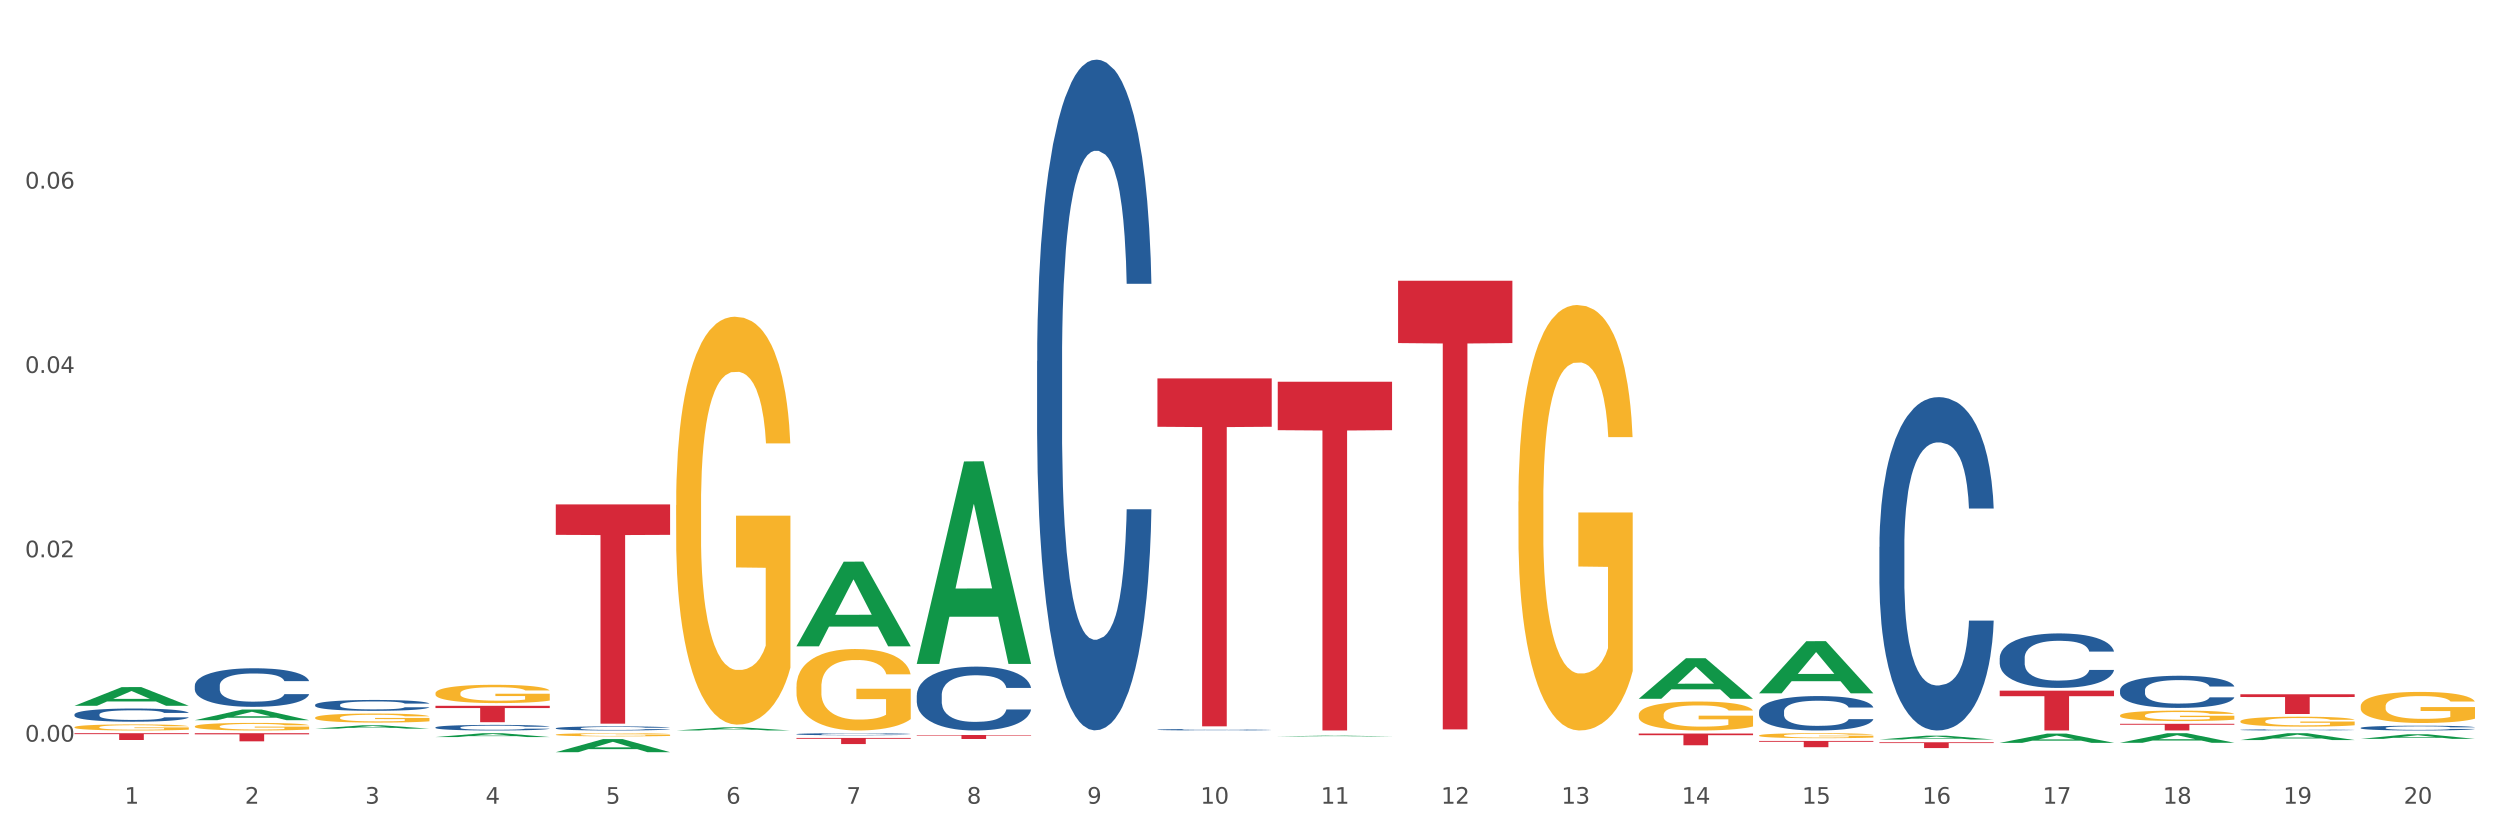
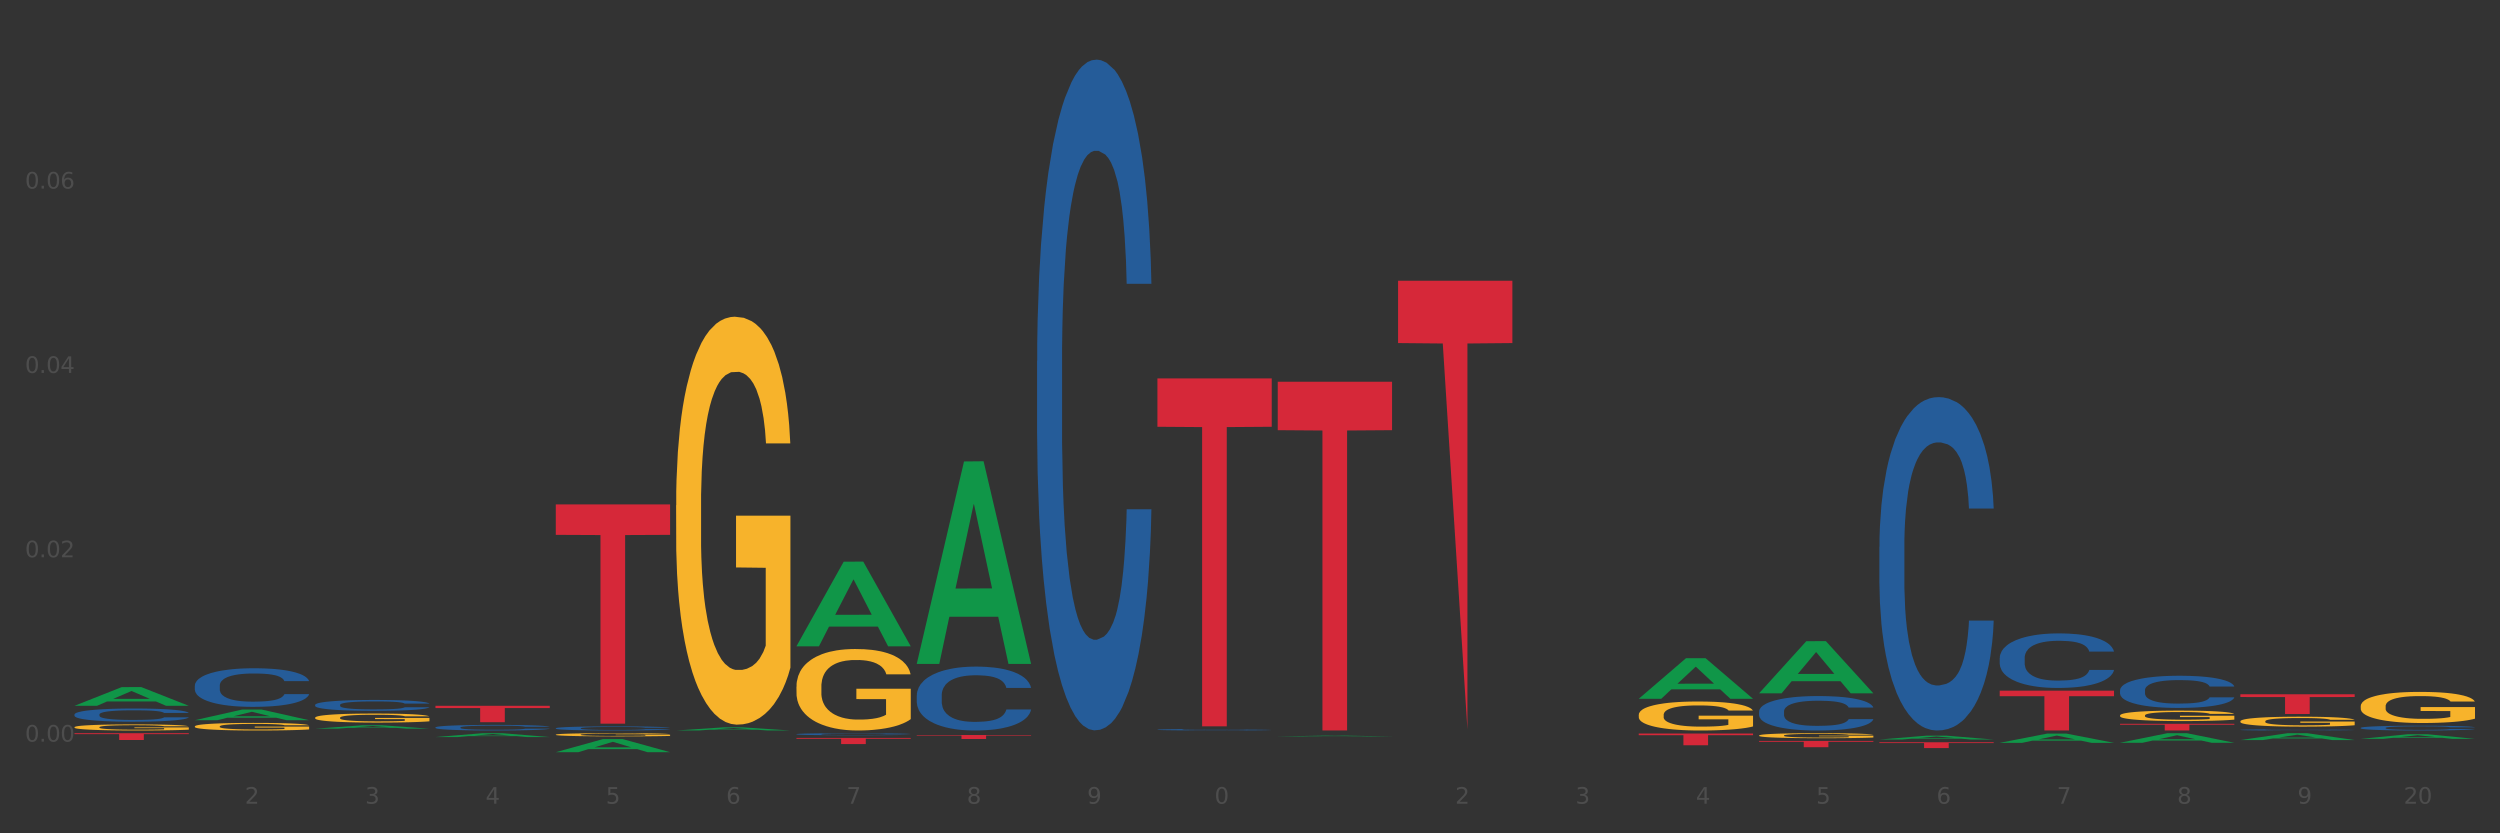
<svg xmlns="http://www.w3.org/2000/svg" xmlns:xlink="http://www.w3.org/1999/xlink" width="1080pt" height="360pt" viewBox="0 0 1080 360" version="1.1">
  <rect x="0" y="0" width="1080" height="360" fill="#333333" stroke="none" />
  <defs>
    <style type="text/css">*{stroke-linejoin: round; stroke-linecap: butt}</style>
  </defs>
  <g id="figure_1">
    <g id="patch_1">
-       <path d="M 0 360  L 1080 360  L 1080 0  L 0 0  z " style="fill: #ffffff; stroke: #ffffff; stroke-linejoin: miter" />
-     </g>
+       </g>
    <g id="axes_1">
      <g id="matplotlib.axis_1">
        <g id="xtick_1">
          <g id="text_1">
            <g style="fill: #4d4d4d" transform="translate(53.812 347.204) scale(0.096 -0.096)">
              <defs>
-                 <path id="DejaVuSans-31" d="M 794 531  L 1825 531  L 1825 4091  L 703 3866  L 703 4441  L 1819 4666  L 2450 4666  L 2450 531  L 3481 531  L 3481 0  L 794 0  L 794 531  z " transform="scale(0.016)" />
-               </defs>
+                 </defs>
              <use xlink:href="#DejaVuSans-31" />
            </g>
          </g>
        </g>
        <g id="xtick_2">
          <g id="text_2">
            <g style="fill: #4d4d4d" transform="translate(105.793 347.204) scale(0.096 -0.096)">
              <defs>
                <path id="DejaVuSans-32" d="M 1228 531  L 3431 531  L 3431 0  L 469 0  L 469 531  Q 828 903 1448 1529  Q 2069 2156 2228 2338  Q 2531 2678 2651 2914  Q 2772 3150 2772 3378  Q 2772 3750 2511 3984  Q 2250 4219 1831 4219  Q 1534 4219 1204 4116  Q 875 4013 500 3803  L 500 4441  Q 881 4594 1212 4672  Q 1544 4750 1819 4750  Q 2544 4750 2975 4387  Q 3406 4025 3406 3419  Q 3406 3131 3298 2873  Q 3191 2616 2906 2266  Q 2828 2175 2409 1742  Q 1991 1309 1228 531  z " transform="scale(0.016)" />
              </defs>
              <use xlink:href="#DejaVuSans-32" />
            </g>
          </g>
        </g>
        <g id="xtick_3">
          <g id="text_3">
            <g style="fill: #4d4d4d" transform="translate(157.774 347.204) scale(0.096 -0.096)">
              <defs>
                <path id="DejaVuSans-33" d="M 2597 2516  Q 3050 2419 3304 2112  Q 3559 1806 3559 1356  Q 3559 666 3084 287  Q 2609 -91 1734 -91  Q 1441 -91 1130 -33  Q 819 25 488 141  L 488 750  Q 750 597 1062 519  Q 1375 441 1716 441  Q 2309 441 2620 675  Q 2931 909 2931 1356  Q 2931 1769 2642 2001  Q 2353 2234 1838 2234  L 1294 2234  L 1294 2753  L 1863 2753  Q 2328 2753 2575 2939  Q 2822 3125 2822 3475  Q 2822 3834 2567 4026  Q 2313 4219 1838 4219  Q 1578 4219 1281 4162  Q 984 4106 628 3988  L 628 4550  Q 988 4650 1302 4700  Q 1616 4750 1894 4750  Q 2613 4750 3031 4423  Q 3450 4097 3450 3541  Q 3450 3153 3228 2886  Q 3006 2619 2597 2516  z " transform="scale(0.016)" />
              </defs>
              <use xlink:href="#DejaVuSans-33" />
            </g>
          </g>
        </g>
        <g id="xtick_4">
          <g id="text_4">
            <g style="fill: #4d4d4d" transform="translate(209.756 347.204) scale(0.096 -0.096)">
              <defs>
                <path id="DejaVuSans-34" d="M 2419 4116  L 825 1625  L 2419 1625  L 2419 4116  z M 2253 4666  L 3047 4666  L 3047 1625  L 3713 1625  L 3713 1100  L 3047 1100  L 3047 0  L 2419 0  L 2419 1100  L 313 1100  L 313 1709  L 2253 4666  z " transform="scale(0.016)" />
              </defs>
              <use xlink:href="#DejaVuSans-34" />
            </g>
          </g>
        </g>
        <g id="xtick_5">
          <g id="text_5">
            <g style="fill: #4d4d4d" transform="translate(261.737 347.204) scale(0.096 -0.096)">
              <defs>
                <path id="DejaVuSans-35" d="M 691 4666  L 3169 4666  L 3169 4134  L 1269 4134  L 1269 2991  Q 1406 3038 1543 3061  Q 1681 3084 1819 3084  Q 2600 3084 3056 2656  Q 3513 2228 3513 1497  Q 3513 744 3044 326  Q 2575 -91 1722 -91  Q 1428 -91 1123 -41  Q 819 9 494 109  L 494 744  Q 775 591 1075 516  Q 1375 441 1709 441  Q 2250 441 2565 725  Q 2881 1009 2881 1497  Q 2881 1984 2565 2268  Q 2250 2553 1709 2553  Q 1456 2553 1204 2497  Q 953 2441 691 2322  L 691 4666  z " transform="scale(0.016)" />
              </defs>
              <use xlink:href="#DejaVuSans-35" />
            </g>
          </g>
        </g>
        <g id="xtick_6">
          <g id="text_6">
            <g style="fill: #4d4d4d" transform="translate(313.718 347.204) scale(0.096 -0.096)">
              <defs>
                <path id="DejaVuSans-36" d="M 2113 2584  Q 1688 2584 1439 2293  Q 1191 2003 1191 1497  Q 1191 994 1439 701  Q 1688 409 2113 409  Q 2538 409 2786 701  Q 3034 994 3034 1497  Q 3034 2003 2786 2293  Q 2538 2584 2113 2584  z M 3366 4563  L 3366 3988  Q 3128 4100 2886 4159  Q 2644 4219 2406 4219  Q 1781 4219 1451 3797  Q 1122 3375 1075 2522  Q 1259 2794 1537 2939  Q 1816 3084 2150 3084  Q 2853 3084 3261 2657  Q 3669 2231 3669 1497  Q 3669 778 3244 343  Q 2819 -91 2113 -91  Q 1303 -91 875 529  Q 447 1150 447 2328  Q 447 3434 972 4092  Q 1497 4750 2381 4750  Q 2619 4750 2861 4703  Q 3103 4656 3366 4563  z " transform="scale(0.016)" />
              </defs>
              <use xlink:href="#DejaVuSans-36" />
            </g>
          </g>
        </g>
        <g id="xtick_7">
          <g id="text_7">
            <g style="fill: #4d4d4d" transform="translate(365.699 347.204) scale(0.096 -0.096)">
              <defs>
                <path id="DejaVuSans-37" d="M 525 4666  L 3525 4666  L 3525 4397  L 1831 0  L 1172 0  L 2766 4134  L 525 4134  L 525 4666  z " transform="scale(0.016)" />
              </defs>
              <use xlink:href="#DejaVuSans-37" />
            </g>
          </g>
        </g>
        <g id="xtick_8">
          <g id="text_8">
            <g style="fill: #4d4d4d" transform="translate(417.68 347.204) scale(0.096 -0.096)">
              <defs>
                <path id="DejaVuSans-38" d="M 2034 2216  Q 1584 2216 1326 1975  Q 1069 1734 1069 1313  Q 1069 891 1326 650  Q 1584 409 2034 409  Q 2484 409 2743 651  Q 3003 894 3003 1313  Q 3003 1734 2745 1975  Q 2488 2216 2034 2216  z M 1403 2484  Q 997 2584 770 2862  Q 544 3141 544 3541  Q 544 4100 942 4425  Q 1341 4750 2034 4750  Q 2731 4750 3128 4425  Q 3525 4100 3525 3541  Q 3525 3141 3298 2862  Q 3072 2584 2669 2484  Q 3125 2378 3379 2068  Q 3634 1759 3634 1313  Q 3634 634 3220 271  Q 2806 -91 2034 -91  Q 1263 -91 848 271  Q 434 634 434 1313  Q 434 1759 690 2068  Q 947 2378 1403 2484  z M 1172 3481  Q 1172 3119 1398 2916  Q 1625 2713 2034 2713  Q 2441 2713 2670 2916  Q 2900 3119 2900 3481  Q 2900 3844 2670 4047  Q 2441 4250 2034 4250  Q 1625 4250 1398 4047  Q 1172 3844 1172 3481  z " transform="scale(0.016)" />
              </defs>
              <use xlink:href="#DejaVuSans-38" />
            </g>
          </g>
        </g>
        <g id="xtick_9">
          <g id="text_9">
            <g style="fill: #4d4d4d" transform="translate(469.662 347.204) scale(0.096 -0.096)">
              <defs>
                <path id="DejaVuSans-39" d="M 703 97  L 703 672  Q 941 559 1184 500  Q 1428 441 1663 441  Q 2288 441 2617 861  Q 2947 1281 2994 2138  Q 2813 1869 2534 1725  Q 2256 1581 1919 1581  Q 1219 1581 811 2004  Q 403 2428 403 3163  Q 403 3881 828 4315  Q 1253 4750 1959 4750  Q 2769 4750 3195 4129  Q 3622 3509 3622 2328  Q 3622 1225 3098 567  Q 2575 -91 1691 -91  Q 1453 -91 1209 -44  Q 966 3 703 97  z M 1959 2075  Q 2384 2075 2632 2365  Q 2881 2656 2881 3163  Q 2881 3666 2632 3958  Q 2384 4250 1959 4250  Q 1534 4250 1286 3958  Q 1038 3666 1038 3163  Q 1038 2656 1286 2365  Q 1534 2075 1959 2075  z " transform="scale(0.016)" />
              </defs>
              <use xlink:href="#DejaVuSans-39" />
            </g>
          </g>
        </g>
        <g id="xtick_10">
          <g id="text_10">
            <g style="fill: #4d4d4d" transform="translate(518.589 347.204) scale(0.096 -0.096)">
              <defs>
                <path id="DejaVuSans-30" d="M 2034 4250  Q 1547 4250 1301 3770  Q 1056 3291 1056 2328  Q 1056 1369 1301 889  Q 1547 409 2034 409  Q 2525 409 2770 889  Q 3016 1369 3016 2328  Q 3016 3291 2770 3770  Q 2525 4250 2034 4250  z M 2034 4750  Q 2819 4750 3233 4129  Q 3647 3509 3647 2328  Q 3647 1150 3233 529  Q 2819 -91 2034 -91  Q 1250 -91 836 529  Q 422 1150 422 2328  Q 422 3509 836 4129  Q 1250 4750 2034 4750  z " transform="scale(0.016)" />
              </defs>
              <use xlink:href="#DejaVuSans-31" />
              <use xlink:href="#DejaVuSans-30" transform="translate(63.623 0)" />
            </g>
          </g>
        </g>
        <g id="xtick_11">
          <g id="text_11">
            <g style="fill: #4d4d4d" transform="translate(570.57 347.204) scale(0.096 -0.096)">
              <use xlink:href="#DejaVuSans-31" />
              <use xlink:href="#DejaVuSans-31" transform="translate(63.623 0)" />
            </g>
          </g>
        </g>
        <g id="xtick_12">
          <g id="text_12">
            <g style="fill: #4d4d4d" transform="translate(622.551 347.204) scale(0.096 -0.096)">
              <use xlink:href="#DejaVuSans-31" />
              <use xlink:href="#DejaVuSans-32" transform="translate(63.623 0)" />
            </g>
          </g>
        </g>
        <g id="xtick_13">
          <g id="text_13">
            <g style="fill: #4d4d4d" transform="translate(674.533 347.204) scale(0.096 -0.096)">
              <use xlink:href="#DejaVuSans-31" />
              <use xlink:href="#DejaVuSans-33" transform="translate(63.623 0)" />
            </g>
          </g>
        </g>
        <g id="xtick_14">
          <g id="text_14">
            <g style="fill: #4d4d4d" transform="translate(726.514 347.204) scale(0.096 -0.096)">
              <use xlink:href="#DejaVuSans-31" />
              <use xlink:href="#DejaVuSans-34" transform="translate(63.623 0)" />
            </g>
          </g>
        </g>
        <g id="xtick_15">
          <g id="text_15">
            <g style="fill: #4d4d4d" transform="translate(778.495 347.204) scale(0.096 -0.096)">
              <use xlink:href="#DejaVuSans-31" />
              <use xlink:href="#DejaVuSans-35" transform="translate(63.623 0)" />
            </g>
          </g>
        </g>
        <g id="xtick_16">
          <g id="text_16">
            <g style="fill: #4d4d4d" transform="translate(830.476 347.204) scale(0.096 -0.096)">
              <use xlink:href="#DejaVuSans-31" />
              <use xlink:href="#DejaVuSans-36" transform="translate(63.623 0)" />
            </g>
          </g>
        </g>
        <g id="xtick_17">
          <g id="text_17">
            <g style="fill: #4d4d4d" transform="translate(882.457 347.204) scale(0.096 -0.096)">
              <use xlink:href="#DejaVuSans-31" />
              <use xlink:href="#DejaVuSans-37" transform="translate(63.623 0)" />
            </g>
          </g>
        </g>
        <g id="xtick_18">
          <g id="text_18">
            <g style="fill: #4d4d4d" transform="translate(934.439 347.204) scale(0.096 -0.096)">
              <use xlink:href="#DejaVuSans-31" />
              <use xlink:href="#DejaVuSans-38" transform="translate(63.623 0)" />
            </g>
          </g>
        </g>
        <g id="xtick_19">
          <g id="text_19">
            <g style="fill: #4d4d4d" transform="translate(986.42 347.204) scale(0.096 -0.096)">
              <use xlink:href="#DejaVuSans-31" />
              <use xlink:href="#DejaVuSans-39" transform="translate(63.623 0)" />
            </g>
          </g>
        </g>
        <g id="xtick_20">
          <g id="text_20">
            <g style="fill: #4d4d4d" transform="translate(1038.401 347.204) scale(0.096 -0.096)">
              <use xlink:href="#DejaVuSans-32" />
              <use xlink:href="#DejaVuSans-30" transform="translate(63.623 0)" />
            </g>
          </g>
        </g>
        <g id="xtick_21" />
        <g id="xtick_22" />
        <g id="xtick_23" />
        <g id="xtick_24" />
        <g id="xtick_25" />
        <g id="xtick_26" />
        <g id="xtick_27" />
        <g id="xtick_28" />
        <g id="xtick_29" />
        <g id="xtick_30" />
        <g id="xtick_31" />
        <g id="xtick_32" />
        <g id="xtick_33" />
        <g id="xtick_34" />
        <g id="xtick_35" />
        <g id="xtick_36" />
        <g id="xtick_37" />
        <g id="xtick_38" />
        <g id="xtick_39" />
      </g>
      <g id="matplotlib.axis_2">
        <g id="ytick_1">
          <g id="text_21">
            <g style="fill: #4d4d4d" transform="translate(10.8 320.386) scale(0.096 -0.096)">
              <defs>
                <path id="DejaVuSans-2e" d="M 684 794  L 1344 794  L 1344 0  L 684 0  L 684 794  z " transform="scale(0.016)" />
              </defs>
              <use xlink:href="#DejaVuSans-30" />
              <use xlink:href="#DejaVuSans-2e" transform="translate(63.623 0)" />
              <use xlink:href="#DejaVuSans-30" transform="translate(95.41 0)" />
              <use xlink:href="#DejaVuSans-30" transform="translate(159.033 0)" />
            </g>
          </g>
        </g>
        <g id="ytick_2">
          <g id="text_22">
            <g style="fill: #4d4d4d" transform="translate(10.8 240.747) scale(0.096 -0.096)">
              <use xlink:href="#DejaVuSans-30" />
              <use xlink:href="#DejaVuSans-2e" transform="translate(63.623 0)" />
              <use xlink:href="#DejaVuSans-30" transform="translate(95.41 0)" />
              <use xlink:href="#DejaVuSans-32" transform="translate(159.033 0)" />
            </g>
          </g>
        </g>
        <g id="ytick_3">
          <g id="text_23">
            <g style="fill: #4d4d4d" transform="translate(10.8 161.108) scale(0.096 -0.096)">
              <use xlink:href="#DejaVuSans-30" />
              <use xlink:href="#DejaVuSans-2e" transform="translate(63.623 0)" />
              <use xlink:href="#DejaVuSans-30" transform="translate(95.41 0)" />
              <use xlink:href="#DejaVuSans-34" transform="translate(159.033 0)" />
            </g>
          </g>
        </g>
        <g id="ytick_4">
          <g id="text_24">
            <g style="fill: #4d4d4d" transform="translate(10.8 81.469) scale(0.096 -0.096)">
              <use xlink:href="#DejaVuSans-30" />
              <use xlink:href="#DejaVuSans-2e" transform="translate(63.623 0)" />
              <use xlink:href="#DejaVuSans-30" transform="translate(95.41 0)" />
              <use xlink:href="#DejaVuSans-36" transform="translate(159.033 0)" />
            </g>
          </g>
        </g>
        <g id="ytick_5" />
        <g id="ytick_6" />
        <g id="ytick_7" />
        <g id="ytick_8" />
      </g>
      <g id="PolyCollection_1">
        <path d="M 32.175 304.899  L 32.226 304.892  L 52.59 296.83  L 61.041 296.823  L 81.557 304.915  L 71.783 304.915  L 67.353 303.03  L 46.328 303.03  L 46.175 303.061  L 41.899 304.915  L 32.175 304.915  L 32.175 304.899  L 48.975 301.906  L 64.706 301.898  L 56.917 298.547  L 56.815 298.532  L 56.713 298.555  L 48.924 301.898  L 48.975 301.906  L 32.175 304.899  z " clip-path="url(#pbb0379bdf0)" style="fill: #109648" />
        <path d="M 84.156 311.12  L 84.207 311.115  L 104.571 306.531  L 113.022 306.526  L 133.538 311.128  L 123.764 311.128  L 119.335 310.057  L 98.309 310.057  L 98.156 310.074  L 93.88 311.128  L 84.156 311.128  L 84.156 311.12  L 100.956 309.417  L 116.687 309.413  L 108.898 307.507  L 108.796 307.498  L 108.695 307.511  L 100.905 309.413  L 100.956 309.417  L 84.156 311.12  z " clip-path="url(#pbb0379bdf0)" style="fill: #109648" />
        <path d="M 396.043 317.507  L 445.426 317.507  L 445.426 317.75  L 426 317.751  L 426 319.254  L 415.352 319.254  L 415.352 317.751  L 396.043 317.75  L 396.043 317.509  L 396.043 317.507  z " clip-path="url(#pbb0379bdf0)" style="fill: #d62839" />
        <path d="M 500.006 163.478  L 549.388 163.478  L 549.388 184.364  L 529.963 184.505  L 529.963 313.774  L 519.314 313.774  L 519.314 184.505  L 500.006 184.364  L 500.006 163.619  L 500.006 163.478  z " clip-path="url(#pbb0379bdf0)" style="fill: #d62839" />
        <path d="M 240.1 324.939  L 240.151 324.934  L 260.514 319.282  L 268.965 319.277  L 289.482 324.95  L 279.707 324.95  L 275.278 323.629  L 254.253 323.629  L 254.1 323.65  L 249.824 324.95  L 240.1 324.95  L 240.1 324.939  L 256.9 322.84  L 272.631 322.835  L 264.842 320.486  L 264.74 320.475  L 264.638 320.491  L 256.849 322.835  L 256.9 322.84  L 240.1 324.939  z " clip-path="url(#pbb0379bdf0)" style="fill: #109648" />
        <path d="M 396.043 286.645  L 396.094 286.563  L 416.458 199.347  L 424.909 199.265  L 445.426 286.81  L 435.651 286.81  L 431.222 266.424  L 410.196 266.424  L 410.044 266.752  L 405.767 286.81  L 396.043 286.81  L 396.043 286.645  L 412.844 254.258  L 428.575 254.176  L 420.785 217.925  L 420.684 217.76  L 420.582 218.007  L 412.793 254.176  L 412.844 254.258  L 396.043 286.645  z " clip-path="url(#pbb0379bdf0)" style="fill: #109648" />
        <path d="M 292.081 315.572  L 292.132 315.571  L 312.496 314.216  L 320.947 314.215  L 341.463 315.575  L 331.689 315.575  L 327.259 315.258  L 306.234 315.258  L 306.081 315.263  L 301.805 315.575  L 292.081 315.575  L 292.081 315.572  L 308.881 315.069  L 324.612 315.068  L 316.823 314.505  L 316.721 314.502  L 316.619 314.506  L 308.83 315.068  L 308.881 315.069  L 292.081 315.572  z " clip-path="url(#pbb0379bdf0)" style="fill: #109648" />
        <path d="M 344.062 279.142  L 344.113 279.107  L 364.477 242.646  L 372.928 242.611  L 393.444 279.21  L 383.67 279.21  L 379.241 270.688  L 358.215 270.688  L 358.062 270.825  L 353.786 279.21  L 344.062 279.21  L 344.062 279.142  L 360.862 265.602  L 376.593 265.567  L 368.804 250.412  L 368.702 250.343  L 368.601 250.447  L 360.811 265.567  L 360.862 265.602  L 344.062 279.142  z " clip-path="url(#pbb0379bdf0)" style="fill: #109648" />
        <path d="M 240.1 217.889  L 289.482 217.889  L 289.482 231.056  L 270.057 231.145  L 270.057 312.635  L 259.408 312.635  L 259.408 231.145  L 240.1 231.056  L 240.1 217.978  L 240.1 217.889  z " clip-path="url(#pbb0379bdf0)" style="fill: #d62839" />
        <path d="M 344.062 318.799  L 393.444 318.799  L 393.444 319.167  L 374.019 319.17  L 374.019 321.448  L 363.37 321.448  L 363.37 319.17  L 344.062 319.167  L 344.062 318.801  L 344.062 318.799  z " clip-path="url(#pbb0379bdf0)" style="fill: #d62839" />
        <path d="M 136.137 314.788  L 136.188 314.787  L 156.552 313.319  L 165.003 313.318  L 185.52 314.791  L 175.745 314.791  L 171.316 314.448  L 150.29 314.448  L 150.137 314.454  L 145.861 314.791  L 136.137 314.791  L 136.137 314.788  L 152.938 314.243  L 168.669 314.242  L 160.879 313.632  L 160.778 313.629  L 160.676 313.633  L 152.887 314.242  L 152.938 314.243  L 136.137 314.788  z " clip-path="url(#pbb0379bdf0)" style="fill: #109648" />
        <path d="M 188.119 318.405  L 188.17 318.404  L 208.533 316.74  L 216.984 316.739  L 237.501 318.408  L 227.726 318.408  L 223.297 318.02  L 202.271 318.02  L 202.119 318.026  L 197.842 318.408  L 188.119 318.408  L 188.119 318.405  L 204.919 317.788  L 220.65 317.786  L 212.861 317.095  L 212.759 317.092  L 212.657 317.096  L 204.868 317.786  L 204.919 317.788  L 188.119 318.405  z " clip-path="url(#pbb0379bdf0)" style="fill: #109648" />
        <path d="M 188.119 304.905  L 237.501 304.905  L 237.501 305.889  L 218.076 305.896  L 218.076 311.99  L 207.427 311.99  L 207.427 305.896  L 188.119 305.889  L 188.119 304.911  L 188.119 304.905  z " clip-path="url(#pbb0379bdf0)" style="fill: #d62839" />
        <path d="M 32.175 316.739  L 81.557 316.739  L 81.557 317.148  L 62.132 317.15  L 62.132 319.681  L 51.483 319.681  L 51.483 317.15  L 32.175 317.148  L 32.175 316.742  L 32.175 316.739  z " clip-path="url(#pbb0379bdf0)" style="fill: #d62839" />
-         <path d="M 84.156 316.739  L 133.538 316.739  L 133.538 317.228  L 114.113 317.231  L 114.113 320.26  L 103.464 320.26  L 103.464 317.231  L 84.156 317.228  L 84.156 316.742  L 84.156 316.739  z " clip-path="url(#pbb0379bdf0)" style="fill: #d62839" />
        <path d="M 551.987 318.138  L 552.038 318.138  L 572.402 317.793  L 580.853 317.793  L 601.369 318.139  L 591.595 318.139  L 587.165 318.058  L 566.14 318.058  L 565.987 318.06  L 561.711 318.139  L 551.987 318.139  L 551.987 318.138  L 568.787 318.01  L 584.518 318.01  L 576.729 317.866  L 576.627 317.866  L 576.525 317.867  L 568.736 318.01  L 568.787 318.01  L 551.987 318.138  z " clip-path="url(#pbb0379bdf0)" style="fill: #109648" />
        <path d="M 759.912 320.071  L 809.294 320.071  L 809.294 320.449  L 789.869 320.451  L 789.869 322.791  L 779.22 322.791  L 779.22 320.451  L 759.912 320.449  L 759.912 320.073  L 759.912 320.071  z " clip-path="url(#pbb0379bdf0)" style="fill: #d62839" />
        <path d="M 811.893 320.648  L 861.275 320.648  L 861.275 320.999  L 841.85 321.001  L 841.85 323.169  L 831.201 323.169  L 831.201 321.001  L 811.893 320.999  L 811.893 320.651  L 811.893 320.648  z " clip-path="url(#pbb0379bdf0)" style="fill: #d62839" />
        <path d="M 863.874 298.357  L 913.256 298.357  L 913.256 300.75  L 893.831 300.766  L 893.831 315.575  L 883.182 315.575  L 883.182 300.766  L 863.874 300.75  L 863.874 298.373  L 863.874 298.357  z " clip-path="url(#pbb0379bdf0)" style="fill: #d62839" />
        <path d="M 915.855 312.668  L 965.238 312.668  L 965.238 313.072  L 945.812 313.075  L 945.812 315.575  L 935.164 315.575  L 935.164 313.075  L 915.855 313.072  L 915.855 312.671  L 915.855 312.668  z " clip-path="url(#pbb0379bdf0)" style="fill: #d62839" />
-         <path d="M 603.968 121.269  L 653.35 121.269  L 653.35 148.205  L 633.925 148.387  L 633.925 315.1  L 623.276 315.1  L 623.276 148.387  L 603.968 148.205  L 603.968 121.451  L 603.968 121.269  z " clip-path="url(#pbb0379bdf0)" style="fill: #d62839" />
+         <path d="M 603.968 121.269  L 653.35 121.269  L 653.35 148.205  L 633.925 148.387  L 633.925 315.1  L 623.276 148.387  L 603.968 148.205  L 603.968 121.451  L 603.968 121.269  z " clip-path="url(#pbb0379bdf0)" style="fill: #d62839" />
        <path d="M 707.931 316.888  L 757.313 316.888  L 757.313 317.592  L 737.888 317.597  L 737.888 321.956  L 727.239 321.956  L 727.239 317.597  L 707.931 317.592  L 707.931 316.892  L 707.931 316.888  z " clip-path="url(#pbb0379bdf0)" style="fill: #d62839" />
        <path d="M 551.987 164.896  L 601.369 164.896  L 601.369 185.836  L 581.944 185.977  L 581.944 315.575  L 571.295 315.575  L 571.295 185.977  L 551.987 185.836  L 551.987 165.038  L 551.987 164.896  z " clip-path="url(#pbb0379bdf0)" style="fill: #d62839" />
        <path d="M 967.837 299.934  L 1017.219 299.934  L 1017.219 301.117  L 997.794 301.125  L 997.794 308.449  L 987.145 308.449  L 987.145 301.125  L 967.837 301.117  L 967.837 299.942  L 967.837 299.934  z " clip-path="url(#pbb0379bdf0)" style="fill: #d62839" />
        <path d="M 344.062 296.641  L 344.121 296.608  L 344.121 295.451  L 344.237 294.455  L 344.82 292.044  L 345.695 290.051  L 346.336 288.99  L 346.977 288.122  L 347.735 287.254  L 348.668 286.354  L 350.359 285.036  L 351.408 284.361  L 352.691 283.653  L 355.023 282.625  L 356.714 282.046  L 358.463 281.564  L 361.32 280.985  L 363.185 280.728  L 365.168 280.535  L 367.558 280.407  L 369.365 280.374  L 373.33 280.471  L 376.712 280.76  L 378.344 280.985  L 380.443 281.371  L 381.551 281.628  L 383.358 282.142  L 385.224 282.818  L 386.506 283.396  L 388.43 284.489  L 389.888 285.582  L 391.229 286.932  L 391.928 287.865  L 392.453 288.733  L 392.92 289.729  L 393.386 291.304  L 382.892 291.304  L 382.484 290.179  L 381.842 289.118  L 380.909 288.09  L 380.093 287.447  L 378.694 286.643  L 377.411 286.129  L 376.07 285.743  L 374.438 285.421  L 373.155 285.261  L 371.348 285.132  L 367.791 285.164  L 365.401 285.421  L 363.768 285.743  L 362.719 286.032  L 361.786 286.354  L 360.737 286.804  L 359.512 287.479  L 358.638 288.09  L 357.763 288.861  L 357.064 289.633  L 356.422 290.533  L 355.898 291.497  L 355.489 292.494  L 355.14 293.715  L 354.848 295.74  L 354.848 300.145  L 354.965 301.141  L 355.256 302.459  L 355.606 303.456  L 356.189 304.645  L 356.714 305.449  L 357.705 306.606  L 358.813 307.57  L 359.687 308.181  L 360.562 308.696  L 362.078 309.403  L 363.768 309.981  L 365.226 310.335  L 367.208 310.657  L 368.549 310.785  L 369.715 310.849  L 372.572 310.849  L 374.613 310.753  L 376.886 310.528  L 378.636 310.239  L 380.093 309.885  L 381.726 309.306  L 382.775 308.76  L 382.775 302.041  L 369.948 302.009  L 369.948 297.541  L 393.444 297.541  L 393.444 310.657  L 392.453 311.332  L 391.345 311.942  L 390.179 312.489  L 388.43 313.164  L 386.331 313.807  L 384.466 314.257  L 382.484 314.643  L 380.151 314.996  L 377.12 315.318  L 375.254 315.446  L 372.922 315.543  L 370.182 315.575  L 367.791 315.511  L 365.459 315.35  L 363.011 315.061  L 360.62 314.643  L 358.813 314.225  L 357.005 313.71  L 355.081 313.035  L 353.566 312.392  L 352.399 311.814  L 351.117 311.074  L 349.718 310.11  L 348.668 309.242  L 347.735 308.342  L 346.744 307.185  L 346.045 306.188  L 345.345 304.934  L 344.937 304.002  L 344.47 302.556  L 344.121 300.53  L 344.062 296.641  z " clip-path="url(#pbb0379bdf0)" style="fill: #f7b32b" />
        <path d="M 1019.818 305.11  L 1019.876 305.098  L 1019.876 304.656  L 1019.993 304.275  L 1020.576 303.355  L 1021.45 302.594  L 1022.092 302.189  L 1022.733 301.858  L 1023.491 301.526  L 1024.424 301.183  L 1026.115 300.679  L 1027.164 300.422  L 1028.447 300.152  L 1030.779 299.759  L 1032.469 299.538  L 1034.219 299.354  L 1037.075 299.133  L 1038.941 299.035  L 1040.923 298.961  L 1043.314 298.912  L 1045.121 298.9  L 1049.086 298.937  L 1052.467 299.047  L 1054.1 299.133  L 1056.199 299.28  L 1057.306 299.378  L 1059.114 299.575  L 1060.979 299.832  L 1062.262 300.053  L 1064.186 300.471  L 1065.644 300.888  L 1066.985 301.403  L 1067.684 301.759  L 1068.209 302.091  L 1068.675 302.471  L 1069.142 303.073  L 1058.647 303.073  L 1058.239 302.643  L 1057.598 302.238  L 1056.665 301.845  L 1055.849 301.6  L 1054.449 301.293  L 1053.167 301.097  L 1051.826 300.949  L 1050.193 300.827  L 1048.911 300.765  L 1047.103 300.716  L 1043.547 300.728  L 1041.157 300.827  L 1039.524 300.949  L 1038.475 301.06  L 1037.542 301.183  L 1036.492 301.354  L 1035.268 301.612  L 1034.393 301.845  L 1033.519 302.14  L 1032.819 302.434  L 1032.178 302.778  L 1031.653 303.146  L 1031.245 303.527  L 1030.895 303.993  L 1030.604 304.766  L 1030.604 306.448  L 1030.72 306.828  L 1031.012 307.332  L 1031.362 307.712  L 1031.945 308.166  L 1032.469 308.473  L 1033.461 308.915  L 1034.568 309.283  L 1035.443 309.516  L 1036.317 309.713  L 1037.833 309.983  L 1039.524 310.203  L 1040.982 310.338  L 1042.964 310.461  L 1044.305 310.51  L 1045.471 310.535  L 1048.328 310.535  L 1050.368 310.498  L 1052.642 310.412  L 1054.391 310.302  L 1055.849 310.167  L 1057.481 309.946  L 1058.531 309.737  L 1058.531 307.172  L 1045.704 307.16  L 1045.704 305.454  L 1069.2 305.454  L 1069.2 310.461  L 1068.209 310.719  L 1067.101 310.952  L 1065.935 311.161  L 1064.186 311.419  L 1062.087 311.664  L 1060.221 311.836  L 1058.239 311.983  L 1055.907 312.118  L 1052.875 312.241  L 1051.01 312.29  L 1048.678 312.327  L 1045.937 312.339  L 1043.547 312.315  L 1041.215 312.253  L 1038.766 312.143  L 1036.376 311.983  L 1034.568 311.824  L 1032.761 311.627  L 1030.837 311.369  L 1029.321 311.124  L 1028.155 310.903  L 1026.872 310.621  L 1025.473 310.253  L 1024.424 309.921  L 1023.491 309.578  L 1022.5 309.136  L 1021.8 308.755  L 1021.101 308.277  L 1020.692 307.921  L 1020.226 307.368  L 1019.876 306.595  L 1019.818 305.11  z " clip-path="url(#pbb0379bdf0)" style="fill: #f7b32b" />
        <path d="M 915.855 309.074  L 915.914 309.07  L 915.914 308.921  L 916.03 308.793  L 916.613 308.484  L 917.488 308.228  L 918.129 308.092  L 918.771 307.98  L 919.529 307.869  L 920.461 307.753  L 922.152 307.584  L 923.202 307.498  L 924.484 307.407  L 926.816 307.275  L 928.507 307.201  L 930.256 307.139  L 933.113 307.064  L 934.979 307.031  L 936.961 307.007  L 939.351 306.99  L 941.159 306.986  L 945.123 306.998  L 948.505 307.036  L 950.137 307.064  L 952.236 307.114  L 953.344 307.147  L 955.151 307.213  L 957.017 307.3  L 958.3 307.374  L 960.224 307.514  L 961.681 307.654  L 963.022 307.828  L 963.722 307.947  L 964.246 308.059  L 964.713 308.187  L 965.179 308.389  L 954.685 308.389  L 954.277 308.244  L 953.635 308.108  L 952.703 307.976  L 951.886 307.894  L 950.487 307.791  L 949.204 307.725  L 947.863 307.675  L 946.231 307.634  L 944.948 307.613  L 943.141 307.597  L 939.585 307.601  L 937.194 307.634  L 935.562 307.675  L 934.512 307.712  L 933.579 307.753  L 932.53 307.811  L 931.306 307.898  L 930.431 307.976  L 929.557 308.075  L 928.857 308.174  L 928.216 308.29  L 927.691 308.414  L 927.283 308.542  L 926.933 308.698  L 926.641 308.958  L 926.641 309.524  L 926.758 309.651  L 927.05 309.821  L 927.399 309.949  L 927.982 310.101  L 928.507 310.204  L 929.498 310.353  L 930.606 310.477  L 931.48 310.555  L 932.355 310.621  L 933.871 310.712  L 935.562 310.786  L 937.019 310.832  L 939.002 310.873  L 940.342 310.889  L 941.509 310.898  L 944.365 310.898  L 946.406 310.885  L 948.68 310.856  L 950.429 310.819  L 951.886 310.774  L 953.519 310.7  L 954.568 310.629  L 954.568 309.767  L 941.742 309.763  L 941.742 309.189  L 965.238 309.189  L 965.238 310.873  L 964.246 310.959  L 963.139 311.038  L 961.973 311.108  L 960.224 311.195  L 958.125 311.277  L 956.259 311.335  L 954.277 311.384  L 951.945 311.43  L 948.913 311.471  L 947.047 311.488  L 944.715 311.5  L 941.975 311.504  L 939.585 311.496  L 937.252 311.475  L 934.804 311.438  L 932.413 311.384  L 930.606 311.331  L 928.799 311.265  L 926.875 311.178  L 925.359 311.096  L 924.193 311.021  L 922.91 310.926  L 921.511 310.803  L 920.461 310.691  L 919.529 310.576  L 918.537 310.427  L 917.838 310.299  L 917.138 310.138  L 916.73 310.019  L 916.264 309.833  L 915.914 309.573  L 915.855 309.074  z " clip-path="url(#pbb0379bdf0)" style="fill: #f7b32b" />
-         <path d="M 655.949 216.697  L 656.008 216.529  L 656.008 210.486  L 656.124 205.282  L 656.707 192.691  L 657.582 182.283  L 658.223 176.743  L 658.865 172.211  L 659.622 167.678  L 660.555 162.977  L 662.246 156.095  L 663.296 152.569  L 664.578 148.876  L 666.91 143.504  L 668.601 140.482  L 670.35 137.964  L 673.207 134.942  L 675.073 133.599  L 677.055 132.592  L 679.445 131.921  L 681.253 131.753  L 685.217 132.256  L 688.599 133.767  L 690.231 134.942  L 692.33 136.957  L 693.438 138.3  L 695.245 140.986  L 697.111 144.511  L 698.394 147.533  L 700.318 153.241  L 701.775 158.948  L 703.116 165.999  L 703.816 170.868  L 704.34 175.4  L 704.807 180.604  L 705.273 188.83  L 694.779 188.83  L 694.371 182.954  L 693.729 177.415  L 692.797 172.043  L 691.98 168.685  L 690.581 164.488  L 689.298 161.802  L 687.957 159.788  L 686.325 158.109  L 685.042 157.27  L 683.235 156.598  L 679.679 156.766  L 677.288 158.109  L 675.656 159.788  L 674.606 161.299  L 673.673 162.977  L 672.624 165.328  L 671.4 168.853  L 670.525 172.043  L 669.651 176.072  L 668.951 180.101  L 668.31 184.801  L 667.785 189.837  L 667.377 195.041  L 667.027 201.421  L 666.735 211.997  L 666.735 234.995  L 666.852 240.199  L 667.143 247.082  L 667.493 252.286  L 668.076 258.498  L 668.601 262.695  L 669.592 268.738  L 670.7 273.774  L 671.574 276.964  L 672.449 279.65  L 673.965 283.343  L 675.656 286.365  L 677.113 288.211  L 679.095 289.89  L 680.436 290.562  L 681.602 290.897  L 684.459 290.897  L 686.5 290.394  L 688.774 289.219  L 690.523 287.708  L 691.98 285.861  L 693.613 282.84  L 694.662 279.986  L 694.662 244.9  L 681.836 244.732  L 681.836 221.398  L 705.332 221.398  L 705.332 289.89  L 704.34 293.416  L 703.233 296.605  L 702.067 299.459  L 700.318 302.984  L 698.219 306.342  L 696.353 308.692  L 694.371 310.707  L 692.039 312.553  L 689.007 314.232  L 687.141 314.903  L 684.809 315.407  L 682.069 315.575  L 679.679 315.239  L 677.346 314.4  L 674.898 312.889  L 672.507 310.707  L 670.7 308.524  L 668.893 305.838  L 666.969 302.313  L 665.453 298.955  L 664.287 295.934  L 663.004 292.073  L 661.605 287.036  L 660.555 282.504  L 659.622 277.803  L 658.631 271.76  L 657.932 266.556  L 657.232 260.009  L 656.824 255.14  L 656.358 247.586  L 656.008 237.01  L 655.949 216.697  z " clip-path="url(#pbb0379bdf0)" style="fill: #f7b32b" />
        <path d="M 136.137 310.055  L 136.196 310.052  L 136.196 309.923  L 136.312 309.813  L 136.895 309.546  L 137.77 309.325  L 138.411 309.207  L 139.053 309.111  L 139.81 309.015  L 140.743 308.915  L 142.434 308.769  L 143.484 308.694  L 144.766 308.615  L 147.098 308.501  L 148.789 308.437  L 150.538 308.384  L 153.395 308.32  L 155.261 308.291  L 157.243 308.27  L 159.633 308.256  L 161.441 308.252  L 165.405 308.263  L 168.787 308.295  L 170.419 308.32  L 172.518 308.362  L 173.626 308.391  L 175.433 308.448  L 177.299 308.523  L 178.582 308.587  L 180.506 308.708  L 181.963 308.829  L 183.304 308.979  L 184.004 309.082  L 184.528 309.178  L 184.995 309.289  L 185.461 309.464  L 174.967 309.464  L 174.559 309.339  L 173.917 309.221  L 172.985 309.107  L 172.168 309.036  L 170.769 308.947  L 169.486 308.89  L 168.145 308.847  L 166.513 308.811  L 165.23 308.794  L 163.423 308.779  L 159.866 308.783  L 157.476 308.811  L 155.844 308.847  L 154.794 308.879  L 153.861 308.915  L 152.812 308.965  L 151.588 309.04  L 150.713 309.107  L 149.838 309.193  L 149.139 309.278  L 148.498 309.378  L 147.973 309.485  L 147.565 309.595  L 147.215 309.731  L 146.923 309.955  L 146.923 310.444  L 147.04 310.554  L 147.331 310.7  L 147.681 310.811  L 148.264 310.942  L 148.789 311.031  L 149.78 311.16  L 150.888 311.267  L 151.762 311.334  L 152.637 311.391  L 154.153 311.47  L 155.844 311.534  L 157.301 311.573  L 159.283 311.609  L 160.624 311.623  L 161.79 311.63  L 164.647 311.63  L 166.688 311.619  L 168.962 311.595  L 170.711 311.562  L 172.168 311.523  L 173.801 311.459  L 174.85 311.399  L 174.85 310.654  L 162.024 310.65  L 162.024 310.155  L 185.52 310.155  L 185.52 311.609  L 184.528 311.684  L 183.421 311.751  L 182.255 311.812  L 180.506 311.887  L 178.407 311.958  L 176.541 312.008  L 174.559 312.051  L 172.227 312.09  L 169.195 312.125  L 167.329 312.14  L 164.997 312.15  L 162.257 312.154  L 159.866 312.147  L 157.534 312.129  L 155.086 312.097  L 152.695 312.051  L 150.888 312.004  L 149.081 311.947  L 147.157 311.872  L 145.641 311.801  L 144.475 311.737  L 143.192 311.655  L 141.793 311.548  L 140.743 311.452  L 139.81 311.352  L 138.819 311.224  L 138.12 311.113  L 137.42 310.974  L 137.012 310.871  L 136.546 310.711  L 136.196 310.486  L 136.137 310.055  z " clip-path="url(#pbb0379bdf0)" style="fill: #f7b32b" />
-         <path d="M 188.119 299.485  L 188.177 299.478  L 188.177 299.218  L 188.294 298.994  L 188.877 298.452  L 189.751 298.004  L 190.392 297.766  L 191.034 297.571  L 191.792 297.376  L 192.725 297.174  L 194.415 296.877  L 195.465 296.726  L 196.747 296.567  L 199.079 296.336  L 200.77 296.206  L 202.519 296.097  L 205.376 295.967  L 207.242 295.909  L 209.224 295.866  L 211.614 295.837  L 213.422 295.83  L 217.386 295.852  L 220.768 295.917  L 222.4 295.967  L 224.499 296.054  L 225.607 296.112  L 227.414 296.227  L 229.28 296.379  L 230.563 296.509  L 232.487 296.755  L 233.944 297  L 235.285 297.304  L 235.985 297.513  L 236.51 297.708  L 236.976 297.932  L 237.442 298.286  L 226.948 298.286  L 226.54 298.033  L 225.899 297.795  L 224.966 297.564  L 224.149 297.419  L 222.75 297.239  L 221.468 297.123  L 220.127 297.036  L 218.494 296.964  L 217.212 296.928  L 215.404 296.899  L 211.848 296.906  L 209.457 296.964  L 207.825 297.036  L 206.775 297.101  L 205.843 297.174  L 204.793 297.275  L 203.569 297.426  L 202.694 297.564  L 201.82 297.737  L 201.12 297.911  L 200.479 298.113  L 199.954 298.33  L 199.546 298.554  L 199.196 298.828  L 198.905 299.283  L 198.905 300.273  L 199.021 300.497  L 199.313 300.793  L 199.662 301.017  L 200.246 301.284  L 200.77 301.465  L 201.761 301.725  L 202.869 301.942  L 203.744 302.079  L 204.618 302.195  L 206.134 302.354  L 207.825 302.484  L 209.282 302.563  L 211.265 302.635  L 212.606 302.664  L 213.772 302.679  L 216.628 302.679  L 218.669 302.657  L 220.943 302.606  L 222.692 302.541  L 224.149 302.462  L 225.782 302.332  L 226.831 302.209  L 226.831 300.699  L 214.005 300.692  L 214.005 299.688  L 237.501 299.688  L 237.501 302.635  L 236.51 302.787  L 235.402 302.924  L 234.236 303.047  L 232.487 303.199  L 230.388 303.343  L 228.522 303.445  L 226.54 303.531  L 224.208 303.611  L 221.176 303.683  L 219.31 303.712  L 216.978 303.733  L 214.238 303.741  L 211.848 303.726  L 209.516 303.69  L 207.067 303.625  L 204.676 303.531  L 202.869 303.437  L 201.062 303.322  L 199.138 303.17  L 197.622 303.025  L 196.456 302.895  L 195.173 302.729  L 193.774 302.513  L 192.725 302.317  L 191.792 302.115  L 190.801 301.855  L 190.101 301.631  L 189.401 301.349  L 188.993 301.14  L 188.527 300.815  L 188.177 300.36  L 188.119 299.485  z " clip-path="url(#pbb0379bdf0)" style="fill: #f7b32b" />
        <path d="M 240.1 317.374  L 240.158 317.373  L 240.158 317.327  L 240.275 317.289  L 240.858 317.194  L 241.732 317.117  L 242.374 317.075  L 243.015 317.041  L 243.773 317.007  L 244.706 316.972  L 246.396 316.921  L 247.446 316.894  L 248.729 316.867  L 251.061 316.827  L 252.751 316.804  L 254.501 316.785  L 257.357 316.763  L 259.223 316.753  L 261.205 316.745  L 263.596 316.74  L 265.403 316.739  L 269.368 316.743  L 272.749 316.754  L 274.382 316.763  L 276.481 316.778  L 277.588 316.788  L 279.396 316.808  L 281.261 316.834  L 282.544 316.857  L 284.468 316.9  L 285.926 316.942  L 287.266 316.995  L 287.966 317.031  L 288.491 317.065  L 288.957 317.104  L 289.424 317.166  L 278.929 317.166  L 278.521 317.122  L 277.88 317.08  L 276.947 317.04  L 276.131 317.015  L 274.731 316.984  L 273.449 316.964  L 272.108 316.948  L 270.475 316.936  L 269.193 316.93  L 267.385 316.925  L 263.829 316.926  L 261.438 316.936  L 259.806 316.948  L 258.757 316.96  L 257.824 316.972  L 256.774 316.99  L 255.55 317.016  L 254.675 317.04  L 253.801 317.07  L 253.101 317.1  L 252.46 317.135  L 251.935 317.173  L 251.527 317.212  L 251.177 317.26  L 250.886 317.339  L 250.886 317.511  L 251.002 317.55  L 251.294 317.601  L 251.644 317.64  L 252.227 317.686  L 252.751 317.718  L 253.743 317.763  L 254.85 317.801  L 255.725 317.824  L 256.599 317.845  L 258.115 317.872  L 259.806 317.895  L 261.264 317.909  L 263.246 317.921  L 264.587 317.926  L 265.753 317.929  L 268.61 317.929  L 270.65 317.925  L 272.924 317.916  L 274.673 317.905  L 276.131 317.891  L 277.763 317.868  L 278.813 317.847  L 278.813 317.585  L 265.986 317.584  L 265.986 317.409  L 289.482 317.409  L 289.482 317.921  L 288.491 317.947  L 287.383 317.971  L 286.217 317.993  L 284.468 318.019  L 282.369 318.044  L 280.503 318.062  L 278.521 318.077  L 276.189 318.091  L 273.157 318.103  L 271.292 318.108  L 268.96 318.112  L 266.219 318.113  L 263.829 318.111  L 261.497 318.104  L 259.048 318.093  L 256.658 318.077  L 254.85 318.06  L 253.043 318.04  L 251.119 318.014  L 249.603 317.989  L 248.437 317.966  L 247.154 317.937  L 245.755 317.9  L 244.706 317.866  L 243.773 317.831  L 242.782 317.786  L 242.082 317.747  L 241.382 317.698  L 240.974 317.661  L 240.508 317.605  L 240.158 317.526  L 240.1 317.374  z " clip-path="url(#pbb0379bdf0)" style="fill: #f7b32b" />
        <path d="M 292.081 218.253  L 292.139 218.092  L 292.139 212.298  L 292.256 207.309  L 292.839 195.238  L 293.713 185.259  L 294.355 179.948  L 294.996 175.603  L 295.754 171.257  L 296.687 166.751  L 298.378 160.152  L 299.427 156.772  L 300.71 153.231  L 303.042 148.081  L 304.733 145.184  L 306.482 142.77  L 309.339 139.872  L 311.204 138.585  L 313.186 137.619  L 315.577 136.975  L 317.384 136.815  L 321.349 137.297  L 324.73 138.746  L 326.363 139.872  L 328.462 141.804  L 329.569 143.091  L 331.377 145.667  L 333.243 149.046  L 334.525 151.943  L 336.449 157.416  L 337.907 162.888  L 339.248 169.648  L 339.947 174.315  L 340.472 178.661  L 340.938 183.65  L 341.405 191.536  L 330.91 191.536  L 330.502 185.903  L 329.861 180.592  L 328.928 175.442  L 328.112 172.223  L 326.713 168.199  L 325.43 165.624  L 324.089 163.693  L 322.457 162.083  L 321.174 161.278  L 319.367 160.635  L 315.81 160.796  L 313.42 162.083  L 311.787 163.693  L 310.738 165.141  L 309.805 166.751  L 308.756 169.004  L 307.531 172.384  L 306.657 175.442  L 305.782 179.304  L 305.082 183.167  L 304.441 187.674  L 303.916 192.502  L 303.508 197.491  L 303.158 203.607  L 302.867 213.747  L 302.867 235.797  L 302.984 240.786  L 303.275 247.385  L 303.625 252.374  L 304.208 258.329  L 304.733 262.353  L 305.724 268.147  L 306.832 272.975  L 307.706 276.033  L 308.581 278.608  L 310.096 282.149  L 311.787 285.046  L 313.245 286.817  L 315.227 288.426  L 316.568 289.07  L 317.734 289.392  L 320.591 289.392  L 322.631 288.909  L 324.905 287.782  L 326.654 286.334  L 328.112 284.563  L 329.744 281.666  L 330.794 278.93  L 330.794 245.292  L 317.967 245.131  L 317.967 222.76  L 341.463 222.76  L 341.463 288.426  L 340.472 291.806  L 339.364 294.864  L 338.198 297.6  L 336.449 300.98  L 334.35 304.199  L 332.485 306.452  L 330.502 308.383  L 328.17 310.154  L 325.138 311.763  L 323.273 312.407  L 320.941 312.89  L 318.2 313.051  L 315.81 312.729  L 313.478 311.924  L 311.029 310.476  L 308.639 308.383  L 306.832 306.291  L 305.024 303.716  L 303.1 300.336  L 301.584 297.117  L 300.418 294.22  L 299.136 290.518  L 297.736 285.69  L 296.687 281.344  L 295.754 276.838  L 294.763 271.044  L 294.063 266.054  L 293.364 259.778  L 292.956 255.11  L 292.489 247.868  L 292.139 237.728  L 292.081 218.253  z " clip-path="url(#pbb0379bdf0)" style="fill: #f7b32b" />
        <path d="M 967.837 311.598  L 967.895 311.594  L 967.895 311.453  L 968.012 311.331  L 968.595 311.037  L 969.469 310.794  L 970.11 310.664  L 970.752 310.558  L 971.51 310.452  L 972.443 310.342  L 974.133 310.181  L 975.183 310.099  L 976.465 310.013  L 978.798 309.887  L 980.488 309.817  L 982.237 309.758  L 985.094 309.687  L 986.96 309.656  L 988.942 309.632  L 991.333 309.616  L 993.14 309.613  L 997.104 309.624  L 1000.486 309.66  L 1002.118 309.687  L 1004.217 309.734  L 1005.325 309.766  L 1007.132 309.828  L 1008.998 309.911  L 1010.281 309.981  L 1012.205 310.115  L 1013.662 310.248  L 1015.003 310.413  L 1015.703 310.527  L 1016.228 310.633  L 1016.694 310.754  L 1017.16 310.947  L 1006.666 310.947  L 1006.258 310.809  L 1005.617 310.68  L 1004.684 310.554  L 1003.868 310.476  L 1002.468 310.378  L 1001.186 310.315  L 999.845 310.268  L 998.212 310.229  L 996.93 310.209  L 995.122 310.193  L 991.566 310.197  L 989.175 310.229  L 987.543 310.268  L 986.493 310.303  L 985.561 310.342  L 984.511 310.397  L 983.287 310.48  L 982.412 310.554  L 981.538 310.648  L 980.838 310.743  L 980.197 310.852  L 979.672 310.97  L 979.264 311.092  L 978.914 311.241  L 978.623 311.488  L 978.623 312.026  L 978.739 312.147  L 979.031 312.308  L 979.381 312.43  L 979.964 312.575  L 980.488 312.673  L 981.479 312.814  L 982.587 312.932  L 983.462 313.006  L 984.336 313.069  L 985.852 313.156  L 987.543 313.226  L 989 313.269  L 990.983 313.309  L 992.324 313.324  L 993.49 313.332  L 996.347 313.332  L 998.387 313.32  L 1000.661 313.293  L 1002.41 313.258  L 1003.868 313.214  L 1005.5 313.144  L 1006.549 313.077  L 1006.549 312.257  L 993.723 312.253  L 993.723 311.708  L 1017.219 311.708  L 1017.219 313.309  L 1016.228 313.391  L 1015.12 313.465  L 1013.954 313.532  L 1012.205 313.615  L 1010.106 313.693  L 1008.24 313.748  L 1006.258 313.795  L 1003.926 313.838  L 1000.894 313.877  L 999.028 313.893  L 996.696 313.905  L 993.956 313.909  L 991.566 313.901  L 989.234 313.881  L 986.785 313.846  L 984.395 313.795  L 982.587 313.744  L 980.78 313.681  L 978.856 313.599  L 977.34 313.52  L 976.174 313.45  L 974.891 313.36  L 973.492 313.242  L 972.443 313.136  L 971.51 313.026  L 970.519 312.885  L 969.819 312.763  L 969.119 312.61  L 968.711 312.496  L 968.245 312.32  L 967.895 312.073  L 967.837 311.598  z " clip-path="url(#pbb0379bdf0)" style="fill: #f7b32b" />
        <path d="M 136.137 304.494  L 136.196 304.49  L 136.196 304.37  L 136.371 304.206  L 137.013 303.905  L 137.83 303.677  L 139.231 303.411  L 139.99 303.299  L 140.982 303.174  L 143.025 302.972  L 145.36 302.8  L 146.994 302.705  L 148.22 302.645  L 150.964 302.537  L 152.54 302.49  L 154.174 302.451  L 155.575 302.426  L 157.91 302.395  L 159.778 302.383  L 161.938 302.378  L 163.747 302.383  L 166.14 302.4  L 169.643 302.451  L 170.985 302.481  L 172.795 302.533  L 174.662 302.602  L 176.18 302.671  L 177.931 302.77  L 179.741 302.899  L 181.492 303.062  L 182.718 303.213  L 183.71 303.372  L 184.586 303.565  L 185.228 303.776  L 185.52 303.952  L 174.838 303.952  L 174.546 303.793  L 173.962 303.621  L 173.378 303.505  L 172.736 303.411  L 171.744 303.303  L 170.868 303.234  L 169.409 303.152  L 168.067 303.101  L 166.957 303.071  L 165.615 303.045  L 162.755 303.019  L 160.712 303.019  L 159.428 303.028  L 157.852 303.049  L 156.509 303.079  L 154.933 303.131  L 153.707 303.187  L 152.481 303.26  L 151.781 303.312  L 150.73 303.406  L 150.03 303.484  L 149.096 303.617  L 148.57 303.712  L 147.637 303.957  L 147.228 304.137  L 147.053 304.262  L 146.936 304.4  L 146.936 305.071  L 147.286 305.372  L 147.578 305.501  L 148.045 305.647  L 148.921 305.836  L 150.205 306.021  L 151.547 306.155  L 152.656 306.236  L 153.707 306.297  L 154.758 306.344  L 156.042 306.387  L 157.093 306.413  L 158.669 306.439  L 160.537 306.451  L 161.996 306.451  L 164.973 306.43  L 166.315 306.408  L 167.6 306.378  L 169 306.331  L 170.11 306.279  L 170.752 306.241  L 171.802 306.159  L 172.619 306.073  L 173.32 305.974  L 173.787 305.888  L 174.312 305.759  L 174.721 305.613  L 174.838 305.535  L 185.52 305.535  L 185.286 305.69  L 184.877 305.841  L 184.06 306.043  L 183.418 306.159  L 182.426 306.301  L 181.375 306.421  L 179.916 306.555  L 178.573 306.654  L 177.172 306.74  L 175.655 306.817  L 172.911 306.925  L 171.919 306.955  L 169.818 307.006  L 168.183 307.036  L 165.79 307.067  L 163.338 307.084  L 160.77 307.088  L 158.494 307.079  L 155.984 307.054  L 154.408 307.028  L 152.656 306.989  L 150.613 306.929  L 148.687 306.856  L 146.878 306.77  L 145.185 306.671  L 143.609 306.559  L 141.566 306.374  L 140.048 306.193  L 138.939 306.026  L 138.18 305.884  L 137.422 305.703  L 137.013 305.578  L 136.371 305.277  L 136.137 304.998  L 136.137 304.494  z " clip-path="url(#pbb0379bdf0)" style="fill: #255c99" />
        <path d="M 84.156 296.179  L 84.215 296.163  L 84.215 295.737  L 84.39 295.158  L 85.032 294.092  L 85.849 293.285  L 87.25 292.341  L 88.009 291.945  L 89.001 291.503  L 91.044 290.787  L 93.379 290.178  L 95.013 289.843  L 96.239 289.63  L 98.983 289.249  L 100.559 289.081  L 102.193 288.944  L 103.594 288.853  L 105.929 288.746  L 107.797 288.701  L 109.956 288.685  L 111.766 288.701  L 114.159 288.762  L 117.661 288.944  L 119.004 289.051  L 120.813 289.234  L 122.681 289.477  L 124.199 289.721  L 125.95 290.071  L 127.76 290.528  L 129.511 291.107  L 130.737 291.64  L 131.729 292.204  L 132.604 292.889  L 133.246 293.635  L 133.538 294.26  L 122.856 294.26  L 122.565 293.696  L 121.981 293.087  L 121.397 292.676  L 120.755 292.341  L 119.763 291.96  L 118.887 291.716  L 117.428 291.427  L 116.085 291.244  L 114.976 291.137  L 113.634 291.046  L 110.774 290.955  L 108.731 290.955  L 107.446 290.985  L 105.87 291.061  L 104.528 291.168  L 102.952 291.351  L 101.726 291.549  L 100.5 291.808  L 99.8 291.99  L 98.749 292.325  L 98.049 292.6  L 97.115 293.072  L 96.589 293.407  L 95.655 294.275  L 95.247 294.914  L 95.072 295.356  L 94.955 295.844  L 94.955 298.219  L 95.305 299.286  L 95.597 299.742  L 96.064 300.26  L 96.94 300.93  L 98.224 301.585  L 99.566 302.057  L 100.675 302.347  L 101.726 302.56  L 102.777 302.728  L 104.061 302.88  L 105.112 302.971  L 106.688 303.063  L 108.555 303.108  L 110.015 303.108  L 112.992 303.032  L 114.334 302.956  L 115.618 302.849  L 117.019 302.682  L 118.128 302.499  L 118.77 302.362  L 119.821 302.073  L 120.638 301.768  L 121.339 301.418  L 121.806 301.113  L 122.331 300.656  L 122.74 300.138  L 122.856 299.864  L 133.538 299.864  L 133.305 300.413  L 132.896 300.946  L 132.079 301.661  L 131.437 302.073  L 130.445 302.575  L 129.394 303.002  L 127.935 303.474  L 126.592 303.824  L 125.191 304.129  L 123.674 304.403  L 120.93 304.784  L 119.938 304.89  L 117.836 305.073  L 116.202 305.18  L 113.809 305.286  L 111.357 305.347  L 108.789 305.362  L 106.512 305.332  L 104.002 305.24  L 102.426 305.149  L 100.675 305.012  L 98.632 304.799  L 96.706 304.54  L 94.897 304.235  L 93.204 303.885  L 91.628 303.489  L 89.585 302.834  L 88.067 302.194  L 86.958 301.6  L 86.199 301.098  L 85.44 300.458  L 85.032 300.017  L 84.39 298.95  L 84.156 297.961  L 84.156 296.179  z " clip-path="url(#pbb0379bdf0)" style="fill: #255c99" />
        <path d="M 32.175 308.64  L 32.233 308.634  L 32.233 308.489  L 32.408 308.291  L 33.051 307.926  L 33.868 307.651  L 35.269 307.328  L 36.028 307.192  L 37.02 307.041  L 39.063 306.797  L 41.398 306.589  L 43.032 306.474  L 44.258 306.401  L 47.001 306.271  L 48.577 306.214  L 50.212 306.167  L 51.613 306.136  L 53.948 306.099  L 55.815 306.084  L 57.975 306.079  L 59.785 306.084  L 62.178 306.105  L 65.68 306.167  L 67.023 306.203  L 68.832 306.266  L 70.7 306.349  L 72.218 306.432  L 73.969 306.552  L 75.778 306.708  L 77.53 306.906  L 78.755 307.088  L 79.748 307.281  L 80.623 307.515  L 81.265 307.77  L 81.557 307.984  L 70.875 307.984  L 70.583 307.791  L 70 307.583  L 69.416 307.442  L 68.774 307.328  L 67.782 307.198  L 66.906 307.114  L 65.447 307.015  L 64.104 306.953  L 62.995 306.917  L 61.653 306.885  L 58.792 306.854  L 56.749 306.854  L 55.465 306.865  L 53.889 306.891  L 52.547 306.927  L 50.971 306.989  L 49.745 307.057  L 48.519 307.146  L 47.819 307.208  L 46.768 307.323  L 46.067 307.416  L 45.133 307.578  L 44.608 307.692  L 43.674 307.989  L 43.266 308.207  L 43.09 308.358  L 42.974 308.525  L 42.974 309.337  L 43.324 309.701  L 43.616 309.858  L 44.083 310.035  L 44.958 310.264  L 46.242 310.487  L 47.585 310.649  L 48.694 310.748  L 49.745 310.821  L 50.795 310.878  L 52.08 310.93  L 53.13 310.961  L 54.706 310.992  L 56.574 311.008  L 58.033 311.008  L 61.01 310.982  L 62.353 310.956  L 63.637 310.919  L 65.038 310.862  L 66.147 310.8  L 66.789 310.753  L 67.84 310.654  L 68.657 310.55  L 69.358 310.43  L 69.825 310.326  L 70.35 310.17  L 70.758 309.993  L 70.875 309.899  L 81.557 309.899  L 81.324 310.087  L 80.915 310.269  L 80.098 310.513  L 79.456 310.654  L 78.463 310.826  L 77.413 310.971  L 75.953 311.133  L 74.611 311.253  L 73.21 311.357  L 71.692 311.45  L 68.949 311.58  L 67.957 311.617  L 65.855 311.679  L 64.221 311.716  L 61.828 311.752  L 59.376 311.773  L 56.808 311.778  L 54.531 311.768  L 52.021 311.737  L 50.445 311.705  L 48.694 311.659  L 46.651 311.586  L 44.725 311.497  L 42.915 311.393  L 41.223 311.273  L 39.647 311.138  L 37.604 310.914  L 36.086 310.696  L 34.977 310.493  L 34.218 310.321  L 33.459 310.102  L 33.051 309.951  L 32.408 309.587  L 32.175 309.249  L 32.175 308.64  z " clip-path="url(#pbb0379bdf0)" style="fill: #255c99" />
        <path d="M 448.025 155.953  L 448.083 155.688  L 448.083 148.279  L 448.258 138.223  L 448.9 119.7  L 449.717 105.675  L 451.118 89.268  L 451.877 82.388  L 452.869 74.714  L 454.912 62.277  L 457.247 51.692  L 458.882 45.871  L 460.107 42.166  L 462.851 35.55  L 464.427 32.64  L 466.061 30.258  L 467.462 28.67  L 469.797 26.818  L 471.665 26.024  L 473.825 25.759  L 475.634 26.024  L 478.027 27.083  L 481.53 30.258  L 482.872 32.11  L 484.682 35.286  L 486.55 39.52  L 488.067 43.754  L 489.818 49.84  L 491.628 57.779  L 493.379 67.834  L 494.605 77.096  L 495.597 86.887  L 496.473 98.795  L 497.115 111.761  L 497.407 122.611  L 486.725 122.611  L 486.433 112.82  L 485.849 102.235  L 485.266 95.09  L 484.623 89.268  L 483.631 82.653  L 482.756 78.419  L 481.296 73.391  L 479.954 70.216  L 478.845 68.363  L 477.502 66.776  L 474.642 65.188  L 472.599 65.188  L 471.315 65.717  L 469.739 67.04  L 468.396 68.893  L 466.82 72.068  L 465.594 75.508  L 464.369 80.007  L 463.668 83.182  L 462.617 89.004  L 461.917 93.767  L 460.983 101.97  L 460.458 107.792  L 459.524 122.875  L 459.115 133.989  L 458.94 141.663  L 458.823 150.131  L 458.823 191.412  L 459.174 209.936  L 459.465 217.874  L 459.932 226.871  L 460.808 238.515  L 462.092 249.893  L 463.435 258.096  L 464.544 263.124  L 465.594 266.829  L 466.645 269.74  L 467.929 272.386  L 468.98 273.974  L 470.556 275.561  L 472.424 276.355  L 473.883 276.355  L 476.86 275.032  L 478.203 273.709  L 479.487 271.857  L 480.888 268.946  L 481.997 265.77  L 482.639 263.389  L 483.69 258.361  L 484.507 253.069  L 485.207 246.982  L 485.674 241.69  L 486.199 233.751  L 486.608 224.754  L 486.725 219.991  L 497.407 219.991  L 497.173 229.517  L 496.765 238.779  L 495.947 251.216  L 495.305 258.361  L 494.313 267.094  L 493.262 274.503  L 491.803 282.706  L 490.461 288.792  L 489.06 294.085  L 487.542 298.848  L 484.799 305.464  L 483.806 307.316  L 481.705 310.491  L 480.07 312.344  L 477.677 314.196  L 475.226 315.255  L 472.657 315.519  L 470.381 314.99  L 467.871 313.402  L 466.295 311.814  L 464.544 309.433  L 462.501 305.728  L 460.574 301.23  L 458.765 295.937  L 457.072 289.851  L 455.496 282.971  L 453.453 271.592  L 451.936 260.478  L 450.826 250.158  L 450.068 241.425  L 449.309 230.311  L 448.9 222.637  L 448.258 204.114  L 448.025 186.914  L 448.025 155.953  z " clip-path="url(#pbb0379bdf0)" style="fill: #255c99" />
        <path d="M 84.156 313.809  L 84.215 313.806  L 84.215 313.698  L 84.331 313.605  L 84.914 313.38  L 85.789 313.195  L 86.43 313.096  L 87.071 313.015  L 87.829 312.934  L 88.762 312.85  L 90.453 312.727  L 91.502 312.664  L 92.785 312.598  L 95.117 312.502  L 96.808 312.448  L 98.557 312.403  L 101.414 312.349  L 103.279 312.325  L 105.262 312.307  L 107.652 312.295  L 109.459 312.292  L 113.424 312.301  L 116.806 312.328  L 118.438 312.349  L 120.537 312.385  L 121.645 312.409  L 123.452 312.457  L 125.318 312.52  L 126.6 312.574  L 128.524 312.676  L 129.982 312.778  L 131.323 312.904  L 132.022 312.991  L 132.547 313.072  L 133.014 313.165  L 133.48 313.311  L 122.986 313.311  L 122.577 313.207  L 121.936 313.108  L 121.003 313.012  L 120.187 312.952  L 118.788 312.877  L 117.505 312.829  L 116.164 312.793  L 114.532 312.763  L 113.249 312.748  L 111.442 312.736  L 107.885 312.739  L 105.495 312.763  L 103.862 312.793  L 102.813 312.82  L 101.88 312.85  L 100.831 312.892  L 99.606 312.955  L 98.732 313.012  L 97.857 313.084  L 97.158 313.156  L 96.516 313.24  L 95.992 313.329  L 95.583 313.422  L 95.234 313.536  L 94.942 313.725  L 94.942 314.136  L 95.059 314.229  L 95.35 314.352  L 95.7 314.445  L 96.283 314.556  L 96.808 314.631  L 97.799 314.739  L 98.907 314.828  L 99.781 314.885  L 100.656 314.933  L 102.172 314.999  L 103.862 315.053  L 105.32 315.086  L 107.302 315.116  L 108.643 315.128  L 109.809 315.134  L 112.666 315.134  L 114.707 315.125  L 116.98 315.104  L 118.73 315.077  L 120.187 315.044  L 121.82 314.99  L 122.869 314.939  L 122.869 314.313  L 110.042 314.31  L 110.042 313.893  L 133.538 313.893  L 133.538 315.116  L 132.547 315.179  L 131.439 315.236  L 130.273 315.287  L 128.524 315.35  L 126.425 315.41  L 124.56 315.452  L 122.577 315.488  L 120.245 315.521  L 117.214 315.551  L 115.348 315.563  L 113.016 315.572  L 110.276 315.575  L 107.885 315.569  L 105.553 315.554  L 103.104 315.527  L 100.714 315.488  L 98.907 315.449  L 97.099 315.401  L 95.175 315.338  L 93.659 315.278  L 92.493 315.224  L 91.211 315.155  L 89.812 315.065  L 88.762 314.984  L 87.829 314.9  L 86.838 314.792  L 86.138 314.7  L 85.439 314.583  L 85.031 314.496  L 84.564 314.361  L 84.215 314.172  L 84.156 313.809  z " clip-path="url(#pbb0379bdf0)" style="fill: #f7b32b" />
        <path d="M 967.837 315.298  L 967.895 315.298  L 967.895 315.285  L 968.07 315.268  L 968.712 315.236  L 969.529 315.211  L 970.93 315.183  L 971.689 315.171  L 972.681 315.158  L 974.724 315.136  L 977.059 315.118  L 978.694 315.108  L 979.92 315.101  L 982.663 315.09  L 984.239 315.085  L 985.873 315.081  L 987.274 315.078  L 989.609 315.075  L 991.477 315.073  L 993.637 315.073  L 995.446 315.073  L 997.84 315.075  L 1001.342 315.081  L 1002.684 315.084  L 1004.494 315.089  L 1006.362 315.097  L 1007.879 315.104  L 1009.631 315.115  L 1011.44 315.128  L 1013.191 315.146  L 1014.417 315.162  L 1015.409 315.179  L 1016.285 315.199  L 1016.927 315.222  L 1017.219 315.241  L 1006.537 315.241  L 1006.245 315.224  L 1005.661 315.205  L 1005.078 315.193  L 1004.435 315.183  L 1003.443 315.171  L 1002.568 315.164  L 1001.108 315.155  L 999.766 315.15  L 998.657 315.147  L 997.314 315.144  L 994.454 315.141  L 992.411 315.141  L 991.127 315.142  L 989.551 315.144  L 988.208 315.148  L 986.632 315.153  L 985.406 315.159  L 984.181 315.167  L 983.48 315.172  L 982.429 315.182  L 981.729 315.191  L 980.795 315.205  L 980.27 315.215  L 979.336 315.241  L 978.927 315.26  L 978.752 315.274  L 978.635 315.288  L 978.635 315.36  L 978.986 315.392  L 979.277 315.406  L 979.744 315.421  L 980.62 315.441  L 981.904 315.461  L 983.247 315.475  L 984.356 315.484  L 985.406 315.491  L 986.457 315.496  L 987.741 315.5  L 988.792 315.503  L 990.368 315.506  L 992.236 315.507  L 993.695 315.507  L 996.672 315.505  L 998.015 315.502  L 999.299 315.499  L 1000.7 315.494  L 1001.809 315.489  L 1002.451 315.485  L 1003.502 315.476  L 1004.319 315.467  L 1005.019 315.456  L 1005.486 315.447  L 1006.012 315.433  L 1006.42 315.418  L 1006.537 315.409  L 1017.219 315.409  L 1016.985 315.426  L 1016.577 315.442  L 1015.76 315.464  L 1015.117 315.476  L 1014.125 315.491  L 1013.074 315.504  L 1011.615 315.518  L 1010.273 315.529  L 1008.872 315.538  L 1007.354 315.546  L 1004.611 315.558  L 1003.618 315.561  L 1001.517 315.566  L 999.883 315.569  L 997.489 315.573  L 995.038 315.574  L 992.469 315.575  L 990.193 315.574  L 987.683 315.571  L 986.107 315.569  L 984.356 315.564  L 982.313 315.558  L 980.386 315.55  L 978.577 315.541  L 976.884 315.53  L 975.308 315.519  L 973.265 315.499  L 971.748 315.48  L 970.638 315.462  L 969.88 315.447  L 969.121 315.427  L 968.712 315.414  L 968.07 315.382  L 967.837 315.352  L 967.837 315.298  z " clip-path="url(#pbb0379bdf0)" style="fill: #255c99" />
        <path d="M 1019.818 314.434  L 1019.876 314.432  L 1019.876 314.379  L 1020.051 314.307  L 1020.693 314.175  L 1021.511 314.074  L 1022.912 313.957  L 1023.67 313.908  L 1024.663 313.853  L 1026.706 313.764  L 1029.041 313.688  L 1030.675 313.647  L 1031.901 313.62  L 1034.644 313.573  L 1036.22 313.552  L 1037.855 313.535  L 1039.256 313.524  L 1041.59 313.511  L 1043.458 313.505  L 1045.618 313.503  L 1047.427 313.505  L 1049.821 313.512  L 1053.323 313.535  L 1054.666 313.548  L 1056.475 313.571  L 1058.343 313.601  L 1059.861 313.632  L 1061.612 313.675  L 1063.421 313.732  L 1065.172 313.804  L 1066.398 313.87  L 1067.39 313.94  L 1068.266 314.025  L 1068.908 314.118  L 1069.2 314.196  L 1058.518 314.196  L 1058.226 314.126  L 1057.642 314.05  L 1057.059 313.999  L 1056.417 313.957  L 1055.424 313.91  L 1054.549 313.88  L 1053.09 313.844  L 1051.747 313.821  L 1050.638 313.808  L 1049.295 313.796  L 1046.435 313.785  L 1044.392 313.785  L 1043.108 313.789  L 1041.532 313.798  L 1040.189 313.811  L 1038.613 313.834  L 1037.388 313.859  L 1036.162 313.891  L 1035.461 313.914  L 1034.411 313.955  L 1033.71 313.989  L 1032.776 314.048  L 1032.251 314.09  L 1031.317 314.197  L 1030.908 314.277  L 1030.733 314.332  L 1030.617 314.392  L 1030.617 314.687  L 1030.967 314.82  L 1031.259 314.877  L 1031.726 314.941  L 1032.601 315.024  L 1033.885 315.106  L 1035.228 315.164  L 1036.337 315.2  L 1037.388 315.227  L 1038.438 315.248  L 1039.722 315.267  L 1040.773 315.278  L 1042.349 315.289  L 1044.217 315.295  L 1045.676 315.295  L 1048.653 315.285  L 1049.996 315.276  L 1051.28 315.263  L 1052.681 315.242  L 1053.79 315.219  L 1054.432 315.202  L 1055.483 315.166  L 1056.3 315.128  L 1057 315.085  L 1057.467 315.047  L 1057.993 314.99  L 1058.401 314.926  L 1058.518 314.892  L 1069.2 314.892  L 1068.967 314.96  L 1068.558 315.026  L 1067.741 315.115  L 1067.099 315.166  L 1066.106 315.229  L 1065.056 315.282  L 1063.596 315.34  L 1062.254 315.384  L 1060.853 315.422  L 1059.335 315.456  L 1056.592 315.503  L 1055.599 315.516  L 1053.498 315.539  L 1051.864 315.552  L 1049.47 315.565  L 1047.019 315.573  L 1044.451 315.575  L 1042.174 315.571  L 1039.664 315.56  L 1038.088 315.548  L 1036.337 315.531  L 1034.294 315.505  L 1032.368 315.473  L 1030.558 315.435  L 1028.865 315.391  L 1027.289 315.342  L 1025.246 315.261  L 1023.729 315.181  L 1022.62 315.108  L 1021.861 315.045  L 1021.102 314.966  L 1020.693 314.911  L 1020.051 314.778  L 1019.818 314.655  L 1019.818 314.434  z " clip-path="url(#pbb0379bdf0)" style="fill: #255c99" />
        <path d="M 863.874 284.217  L 863.933 284.195  L 863.933 283.593  L 864.108 282.775  L 864.75 281.269  L 865.567 280.128  L 866.968 278.794  L 867.727 278.234  L 868.719 277.61  L 870.762 276.599  L 873.097 275.738  L 874.731 275.265  L 875.957 274.963  L 878.701 274.425  L 880.277 274.189  L 881.911 273.995  L 883.312 273.866  L 885.647 273.715  L 887.515 273.651  L 889.674 273.629  L 891.484 273.651  L 893.877 273.737  L 897.379 273.995  L 898.722 274.146  L 900.531 274.404  L 902.399 274.748  L 903.917 275.093  L 905.668 275.588  L 907.478 276.233  L 909.229 277.051  L 910.455 277.804  L 911.447 278.6  L 912.322 279.569  L 912.965 280.623  L 913.256 281.505  L 902.574 281.505  L 902.283 280.709  L 901.699 279.848  L 901.115 279.267  L 900.473 278.794  L 899.481 278.256  L 898.605 277.912  L 897.146 277.503  L 895.803 277.245  L 894.694 277.094  L 893.352 276.965  L 890.492 276.836  L 888.449 276.836  L 887.164 276.879  L 885.588 276.986  L 884.246 277.137  L 882.67 277.395  L 881.444 277.675  L 880.218 278.041  L 879.518 278.299  L 878.467 278.772  L 877.767 279.16  L 876.833 279.827  L 876.307 280.3  L 875.373 281.527  L 874.965 282.431  L 874.79 283.055  L 874.673 283.743  L 874.673 287.1  L 875.023 288.607  L 875.315 289.252  L 875.782 289.984  L 876.658 290.931  L 877.942 291.856  L 879.284 292.523  L 880.393 292.932  L 881.444 293.233  L 882.495 293.47  L 883.779 293.685  L 884.83 293.814  L 886.406 293.944  L 888.273 294.008  L 889.733 294.008  L 892.71 293.9  L 894.052 293.793  L 895.336 293.642  L 896.737 293.406  L 897.846 293.147  L 898.488 292.954  L 899.539 292.545  L 900.356 292.114  L 901.057 291.619  L 901.524 291.189  L 902.049 290.543  L 902.458 289.812  L 902.574 289.424  L 913.256 289.424  L 913.023 290.199  L 912.614 290.952  L 911.797 291.964  L 911.155 292.545  L 910.163 293.255  L 909.112 293.857  L 907.653 294.525  L 906.31 295.019  L 904.909 295.45  L 903.392 295.837  L 900.648 296.375  L 899.656 296.526  L 897.555 296.784  L 895.92 296.935  L 893.527 297.085  L 891.075 297.171  L 888.507 297.193  L 886.23 297.15  L 883.72 297.021  L 882.144 296.892  L 880.393 296.698  L 878.35 296.397  L 876.424 296.031  L 874.615 295.601  L 872.922 295.106  L 871.346 294.546  L 869.303 293.621  L 867.785 292.717  L 866.676 291.878  L 865.917 291.168  L 865.158 290.264  L 864.75 289.64  L 864.108 288.133  L 863.874 286.735  L 863.874 284.217  z " clip-path="url(#pbb0379bdf0)" style="fill: #255c99" />
        <path d="M 811.893 236.265  L 811.951 236.133  L 811.951 232.451  L 812.127 227.453  L 812.769 218.246  L 813.586 211.275  L 814.987 203.12  L 815.746 199.701  L 816.738 195.886  L 818.781 189.705  L 821.116 184.444  L 822.75 181.55  L 823.976 179.709  L 826.719 176.421  L 828.295 174.974  L 829.93 173.79  L 831.331 173.001  L 833.666 172.08  L 835.533 171.686  L 837.693 171.554  L 839.503 171.686  L 841.896 172.212  L 845.398 173.79  L 846.741 174.711  L 848.55 176.289  L 850.418 178.393  L 851.936 180.498  L 853.687 183.523  L 855.496 187.469  L 857.248 192.467  L 858.473 197.07  L 859.466 201.937  L 860.341 207.855  L 860.983 214.3  L 861.275 219.693  L 850.593 219.693  L 850.301 214.826  L 849.718 209.565  L 849.134 206.014  L 848.492 203.12  L 847.5 199.832  L 846.624 197.728  L 845.165 195.229  L 843.822 193.65  L 842.713 192.73  L 841.371 191.941  L 838.51 191.152  L 836.467 191.152  L 835.183 191.415  L 833.607 192.072  L 832.265 192.993  L 830.689 194.571  L 829.463 196.281  L 828.237 198.517  L 827.537 200.095  L 826.486 202.989  L 825.785 205.356  L 824.851 209.434  L 824.326 212.327  L 823.392 219.824  L 822.984 225.348  L 822.808 229.162  L 822.692 233.371  L 822.692 253.889  L 823.042 263.096  L 823.334 267.042  L 823.801 271.514  L 824.676 277.301  L 825.961 282.957  L 827.303 287.034  L 828.412 289.533  L 829.463 291.374  L 830.513 292.821  L 831.798 294.136  L 832.848 294.925  L 834.424 295.715  L 836.292 296.109  L 837.752 296.109  L 840.728 295.451  L 842.071 294.794  L 843.355 293.873  L 844.756 292.426  L 845.865 290.848  L 846.507 289.664  L 847.558 287.165  L 848.375 284.535  L 849.076 281.51  L 849.543 278.879  L 850.068 274.933  L 850.476 270.462  L 850.593 268.094  L 861.275 268.094  L 861.042 272.829  L 860.633 277.432  L 859.816 283.614  L 859.174 287.165  L 858.182 291.506  L 857.131 295.188  L 855.672 299.266  L 854.329 302.291  L 852.928 304.921  L 851.41 307.289  L 848.667 310.577  L 847.675 311.498  L 845.573 313.076  L 843.939 313.997  L 841.546 314.917  L 839.094 315.443  L 836.526 315.575  L 834.249 315.312  L 831.739 314.523  L 830.163 313.734  L 828.412 312.55  L 826.369 310.708  L 824.443 308.473  L 822.633 305.842  L 820.941 302.817  L 819.365 299.397  L 817.322 293.742  L 815.804 288.218  L 814.695 283.088  L 813.936 278.748  L 813.177 273.224  L 812.769 269.409  L 812.127 260.203  L 811.893 251.653  L 811.893 236.265  z " clip-path="url(#pbb0379bdf0)" style="fill: #255c99" />
        <path d="M 759.912 307.381  L 759.97 307.368  L 759.97 306.987  L 760.145 306.471  L 760.787 305.52  L 761.605 304.8  L 763.006 303.957  L 763.764 303.604  L 764.757 303.21  L 766.8 302.571  L 769.135 302.028  L 770.769 301.729  L 771.995 301.538  L 774.738 301.199  L 776.314 301.049  L 777.949 300.927  L 779.349 300.845  L 781.684 300.75  L 783.552 300.71  L 785.712 300.696  L 787.521 300.71  L 789.915 300.764  L 793.417 300.927  L 794.76 301.022  L 796.569 301.185  L 798.437 301.403  L 799.955 301.62  L 801.706 301.932  L 803.515 302.34  L 805.266 302.856  L 806.492 303.332  L 807.484 303.835  L 808.36 304.446  L 809.002 305.112  L 809.294 305.669  L 798.612 305.669  L 798.32 305.166  L 797.736 304.623  L 797.153 304.256  L 796.511 303.957  L 795.518 303.617  L 794.643 303.4  L 793.183 303.142  L 791.841 302.979  L 790.732 302.884  L 789.389 302.802  L 786.529 302.721  L 784.486 302.721  L 783.202 302.748  L 781.626 302.816  L 780.283 302.911  L 778.707 303.074  L 777.482 303.251  L 776.256 303.482  L 775.555 303.645  L 774.505 303.944  L 773.804 304.188  L 772.87 304.609  L 772.345 304.908  L 771.411 305.683  L 771.002 306.253  L 770.827 306.648  L 770.711 307.082  L 770.711 309.202  L 771.061 310.153  L 771.353 310.561  L 771.82 311.023  L 772.695 311.621  L 773.979 312.205  L 775.322 312.626  L 776.431 312.884  L 777.482 313.075  L 778.532 313.224  L 779.816 313.36  L 780.867 313.442  L 782.443 313.523  L 784.311 313.564  L 785.77 313.564  L 788.747 313.496  L 790.09 313.428  L 791.374 313.333  L 792.775 313.183  L 793.884 313.02  L 794.526 312.898  L 795.577 312.64  L 796.394 312.368  L 797.094 312.056  L 797.561 311.784  L 798.087 311.376  L 798.495 310.914  L 798.612 310.67  L 809.294 310.67  L 809.061 311.159  L 808.652 311.634  L 807.835 312.273  L 807.193 312.64  L 806.2 313.088  L 805.15 313.469  L 803.69 313.89  L 802.348 314.203  L 800.947 314.474  L 799.429 314.719  L 796.686 315.059  L 795.693 315.154  L 793.592 315.317  L 791.958 315.412  L 789.564 315.507  L 787.113 315.561  L 784.545 315.575  L 782.268 315.548  L 779.758 315.466  L 778.182 315.385  L 776.431 315.262  L 774.388 315.072  L 772.462 314.841  L 770.652 314.569  L 768.959 314.257  L 767.383 313.904  L 765.34 313.319  L 763.823 312.749  L 762.714 312.219  L 761.955 311.77  L 761.196 311.2  L 760.787 310.806  L 760.145 309.854  L 759.912 308.971  L 759.912 307.381  z " clip-path="url(#pbb0379bdf0)" style="fill: #255c99" />
        <path d="M 500.006 315.213  L 500.064 315.212  L 500.064 315.197  L 500.239 315.175  L 500.881 315.136  L 501.699 315.107  L 503.1 315.072  L 503.858 315.058  L 504.851 315.041  L 506.894 315.015  L 509.228 314.993  L 510.863 314.981  L 512.089 314.973  L 514.832 314.959  L 516.408 314.953  L 518.043 314.948  L 519.443 314.944  L 521.778 314.94  L 523.646 314.939  L 525.806 314.938  L 527.615 314.939  L 530.009 314.941  L 533.511 314.948  L 534.854 314.952  L 536.663 314.958  L 538.531 314.967  L 540.049 314.976  L 541.8 314.989  L 543.609 315.006  L 545.36 315.027  L 546.586 315.046  L 547.578 315.067  L 548.454 315.092  L 549.096 315.12  L 549.388 315.143  L 538.706 315.143  L 538.414 315.122  L 537.83 315.1  L 537.247 315.084  L 536.605 315.072  L 535.612 315.058  L 534.737 315.049  L 533.277 315.039  L 531.935 315.032  L 530.826 315.028  L 529.483 315.025  L 526.623 315.021  L 524.58 315.021  L 523.296 315.022  L 521.72 315.025  L 520.377 315.029  L 518.801 315.036  L 517.576 315.043  L 516.35 315.053  L 515.649 315.059  L 514.599 315.072  L 513.898 315.082  L 512.964 315.099  L 512.439 315.111  L 511.505 315.143  L 511.096 315.167  L 510.921 315.183  L 510.805 315.201  L 510.805 315.288  L 511.155 315.327  L 511.447 315.344  L 511.914 315.363  L 512.789 315.387  L 514.073 315.411  L 515.416 315.428  L 516.525 315.439  L 517.576 315.447  L 518.626 315.453  L 519.91 315.459  L 520.961 315.462  L 522.537 315.465  L 524.405 315.467  L 525.864 315.467  L 528.841 315.464  L 530.184 315.461  L 531.468 315.458  L 532.869 315.451  L 533.978 315.445  L 534.62 315.44  L 535.671 315.429  L 536.488 315.418  L 537.188 315.405  L 537.655 315.394  L 538.181 315.377  L 538.589 315.358  L 538.706 315.348  L 549.388 315.348  L 549.154 315.368  L 548.746 315.388  L 547.929 315.414  L 547.287 315.429  L 546.294 315.447  L 545.244 315.463  L 543.784 315.48  L 542.442 315.493  L 541.041 315.504  L 539.523 315.515  L 536.78 315.528  L 535.787 315.532  L 533.686 315.539  L 532.052 315.543  L 529.658 315.547  L 527.207 315.549  L 524.639 315.55  L 522.362 315.549  L 519.852 315.545  L 518.276 315.542  L 516.525 315.537  L 514.482 315.529  L 512.556 315.52  L 510.746 315.508  L 509.053 315.496  L 507.477 315.481  L 505.434 315.457  L 503.917 315.434  L 502.808 315.412  L 502.049 315.393  L 501.29 315.37  L 500.881 315.354  L 500.239 315.315  L 500.006 315.278  L 500.006 315.213  z " clip-path="url(#pbb0379bdf0)" style="fill: #255c99" />
        <path d="M 344.062 317.142  L 344.121 317.141  L 344.121 317.118  L 344.296 317.087  L 344.938 317.029  L 345.755 316.986  L 347.156 316.935  L 347.915 316.914  L 348.907 316.89  L 350.95 316.852  L 353.285 316.819  L 354.919 316.801  L 356.145 316.79  L 358.889 316.769  L 360.465 316.76  L 362.099 316.753  L 363.5 316.748  L 365.835 316.742  L 367.703 316.74  L 369.862 316.739  L 371.672 316.74  L 374.065 316.743  L 377.567 316.753  L 378.91 316.758  L 380.719 316.768  L 382.587 316.781  L 384.105 316.795  L 385.856 316.813  L 387.666 316.838  L 389.417 316.869  L 390.643 316.898  L 391.635 316.928  L 392.51 316.965  L 393.153 317.005  L 393.444 317.038  L 382.762 317.038  L 382.471 317.008  L 381.887 316.975  L 381.303 316.953  L 380.661 316.935  L 379.669 316.915  L 378.793 316.902  L 377.334 316.886  L 375.991 316.876  L 374.882 316.871  L 373.54 316.866  L 370.68 316.861  L 368.637 316.861  L 367.352 316.862  L 365.776 316.867  L 364.434 316.872  L 362.858 316.882  L 361.632 316.893  L 360.406 316.907  L 359.706 316.916  L 358.655 316.934  L 357.955 316.949  L 357.021 316.975  L 356.495 316.993  L 355.561 317.039  L 355.153 317.074  L 354.978 317.097  L 354.861 317.124  L 354.861 317.251  L 355.211 317.308  L 355.503 317.333  L 355.97 317.361  L 356.846 317.397  L 358.13 317.432  L 359.472 317.457  L 360.581 317.473  L 361.632 317.484  L 362.683 317.493  L 363.967 317.502  L 365.018 317.507  L 366.594 317.511  L 368.461 317.514  L 369.921 317.514  L 372.898 317.51  L 374.24 317.506  L 375.524 317.5  L 376.925 317.491  L 378.034 317.481  L 378.676 317.474  L 379.727 317.458  L 380.544 317.442  L 381.245 317.423  L 381.712 317.407  L 382.237 317.382  L 382.646 317.354  L 382.762 317.34  L 393.444 317.34  L 393.211 317.369  L 392.802 317.398  L 391.985 317.436  L 391.343 317.458  L 390.351 317.485  L 389.3 317.508  L 387.841 317.534  L 386.498 317.552  L 385.097 317.569  L 383.58 317.583  L 380.836 317.604  L 379.844 317.61  L 377.742 317.619  L 376.108 317.625  L 373.715 317.631  L 371.263 317.634  L 368.695 317.635  L 366.418 317.633  L 363.908 317.628  L 362.332 317.624  L 360.581 317.616  L 358.538 317.605  L 356.612 317.591  L 354.803 317.574  L 353.11 317.556  L 351.534 317.534  L 349.491 317.499  L 347.973 317.465  L 346.864 317.433  L 346.105 317.406  L 345.346 317.371  L 344.938 317.348  L 344.296 317.29  L 344.062 317.237  L 344.062 317.142  z " clip-path="url(#pbb0379bdf0)" style="fill: #255c99" />
        <path d="M 396.043 300.375  L 396.102 300.35  L 396.102 299.644  L 396.277 298.686  L 396.919 296.922  L 397.736 295.586  L 399.137 294.023  L 399.896 293.368  L 400.888 292.637  L 402.931 291.452  L 405.266 290.444  L 406.9 289.889  L 408.126 289.536  L 410.87 288.906  L 412.446 288.629  L 414.08 288.402  L 415.481 288.251  L 417.816 288.074  L 419.684 287.999  L 421.844 287.974  L 423.653 287.999  L 426.046 288.1  L 429.549 288.402  L 430.891 288.579  L 432.701 288.881  L 434.568 289.284  L 436.086 289.688  L 437.837 290.267  L 439.647 291.024  L 441.398 291.981  L 442.624 292.864  L 443.616 293.796  L 444.492 294.931  L 445.134 296.166  L 445.426 297.199  L 434.744 297.199  L 434.452 296.267  L 433.868 295.258  L 433.284 294.578  L 432.642 294.023  L 431.65 293.393  L 430.774 292.99  L 429.315 292.511  L 427.973 292.208  L 426.863 292.032  L 425.521 291.881  L 422.661 291.729  L 420.618 291.729  L 419.334 291.78  L 417.758 291.906  L 416.415 292.082  L 414.839 292.385  L 413.613 292.712  L 412.387 293.141  L 411.687 293.443  L 410.636 293.998  L 409.936 294.452  L 409.002 295.233  L 408.477 295.788  L 407.543 297.224  L 407.134 298.283  L 406.959 299.014  L 406.842 299.821  L 406.842 303.753  L 407.192 305.517  L 407.484 306.274  L 407.951 307.131  L 408.827 308.24  L 410.111 309.324  L 411.453 310.105  L 412.563 310.584  L 413.613 310.937  L 414.664 311.214  L 415.948 311.466  L 416.999 311.617  L 418.575 311.769  L 420.443 311.844  L 421.902 311.844  L 424.879 311.718  L 426.221 311.592  L 427.506 311.416  L 428.906 311.139  L 430.016 310.836  L 430.658 310.609  L 431.708 310.13  L 432.526 309.626  L 433.226 309.046  L 433.693 308.542  L 434.218 307.786  L 434.627 306.929  L 434.744 306.475  L 445.426 306.475  L 445.192 307.383  L 444.783 308.265  L 443.966 309.45  L 443.324 310.13  L 442.332 310.962  L 441.281 311.668  L 439.822 312.449  L 438.479 313.029  L 437.078 313.533  L 435.561 313.987  L 432.817 314.617  L 431.825 314.794  L 429.724 315.096  L 428.089 315.272  L 425.696 315.449  L 423.244 315.55  L 420.676 315.575  L 418.4 315.525  L 415.89 315.373  L 414.314 315.222  L 412.563 314.995  L 410.52 314.642  L 408.593 314.214  L 406.784 313.71  L 405.091 313.13  L 403.515 312.475  L 401.472 311.391  L 399.954 310.332  L 398.845 309.349  L 398.086 308.517  L 397.328 307.458  L 396.919 306.727  L 396.277 304.963  L 396.043 303.324  L 396.043 300.375  z " clip-path="url(#pbb0379bdf0)" style="fill: #255c99" />
        <path d="M 240.1 314.597  L 240.158 314.595  L 240.158 314.55  L 240.333 314.488  L 240.975 314.375  L 241.793 314.289  L 243.193 314.188  L 243.952 314.146  L 244.945 314.099  L 246.988 314.023  L 249.322 313.958  L 250.957 313.922  L 252.183 313.9  L 254.926 313.859  L 256.502 313.841  L 258.137 313.827  L 259.537 313.817  L 261.872 313.806  L 263.74 313.801  L 265.9 313.799  L 267.709 313.801  L 270.103 313.807  L 273.605 313.827  L 274.947 313.838  L 276.757 313.858  L 278.625 313.884  L 280.143 313.909  L 281.894 313.947  L 283.703 313.995  L 285.454 314.057  L 286.68 314.114  L 287.672 314.174  L 288.548 314.247  L 289.19 314.326  L 289.482 314.393  L 278.8 314.393  L 278.508 314.333  L 277.924 314.268  L 277.341 314.224  L 276.699 314.188  L 275.706 314.148  L 274.831 314.122  L 273.371 314.091  L 272.029 314.072  L 270.92 314.06  L 269.577 314.051  L 266.717 314.041  L 264.674 314.041  L 263.39 314.044  L 261.814 314.052  L 260.471 314.064  L 258.895 314.083  L 257.67 314.104  L 256.444 314.132  L 255.743 314.151  L 254.693 314.187  L 253.992 314.216  L 253.058 314.266  L 252.533 314.302  L 251.599 314.394  L 251.19 314.462  L 251.015 314.51  L 250.899 314.561  L 250.899 314.814  L 251.249 314.928  L 251.541 314.977  L 252.008 315.032  L 252.883 315.103  L 254.167 315.173  L 255.51 315.223  L 256.619 315.254  L 257.67 315.277  L 258.72 315.294  L 260.004 315.311  L 261.055 315.32  L 262.631 315.33  L 264.499 315.335  L 265.958 315.335  L 268.935 315.327  L 270.278 315.319  L 271.562 315.307  L 272.963 315.29  L 274.072 315.27  L 274.714 315.255  L 275.765 315.225  L 276.582 315.192  L 277.282 315.155  L 277.749 315.122  L 278.275 315.074  L 278.683 315.019  L 278.8 314.99  L 289.482 314.99  L 289.248 315.048  L 288.84 315.105  L 288.023 315.181  L 287.381 315.225  L 286.388 315.278  L 285.338 315.324  L 283.878 315.374  L 282.536 315.411  L 281.135 315.444  L 279.617 315.473  L 276.874 315.513  L 275.881 315.525  L 273.78 315.544  L 272.146 315.555  L 269.752 315.567  L 267.301 315.573  L 264.733 315.575  L 262.456 315.572  L 259.946 315.562  L 258.37 315.552  L 256.619 315.538  L 254.576 315.515  L 252.65 315.487  L 250.84 315.455  L 249.147 315.418  L 247.571 315.375  L 245.528 315.306  L 244.011 315.238  L 242.902 315.174  L 242.143 315.121  L 241.384 315.053  L 240.975 315.006  L 240.333 314.892  L 240.1 314.787  L 240.1 314.597  z " clip-path="url(#pbb0379bdf0)" style="fill: #255c99" />
        <path d="M 915.855 298.168  L 915.914 298.155  L 915.914 297.8  L 916.089 297.318  L 916.731 296.429  L 917.548 295.756  L 918.949 294.969  L 919.708 294.639  L 920.7 294.271  L 922.743 293.675  L 925.078 293.167  L 926.713 292.888  L 927.938 292.71  L 930.682 292.393  L 932.258 292.253  L 933.892 292.139  L 935.293 292.062  L 937.628 291.974  L 939.496 291.936  L 941.656 291.923  L 943.465 291.936  L 945.858 291.986  L 949.361 292.139  L 950.703 292.228  L 952.513 292.38  L 954.381 292.583  L 955.898 292.786  L 957.649 293.078  L 959.459 293.459  L 961.21 293.941  L 962.436 294.385  L 963.428 294.855  L 964.304 295.426  L 964.946 296.048  L 965.238 296.569  L 954.556 296.569  L 954.264 296.099  L 953.68 295.591  L 953.096 295.249  L 952.454 294.969  L 951.462 294.652  L 950.586 294.449  L 949.127 294.208  L 947.785 294.055  L 946.676 293.966  L 945.333 293.89  L 942.473 293.814  L 940.43 293.814  L 939.146 293.84  L 937.57 293.903  L 936.227 293.992  L 934.651 294.144  L 933.425 294.309  L 932.199 294.525  L 931.499 294.677  L 930.448 294.957  L 929.748 295.185  L 928.814 295.579  L 928.289 295.858  L 927.355 296.581  L 926.946 297.114  L 926.771 297.483  L 926.654 297.889  L 926.654 299.869  L 927.004 300.757  L 927.296 301.138  L 927.763 301.57  L 928.639 302.128  L 929.923 302.674  L 931.265 303.068  L 932.375 303.309  L 933.425 303.487  L 934.476 303.626  L 935.76 303.753  L 936.811 303.829  L 938.387 303.905  L 940.255 303.943  L 941.714 303.943  L 944.691 303.88  L 946.033 303.817  L 947.318 303.728  L 948.719 303.588  L 949.828 303.436  L 950.47 303.321  L 951.52 303.08  L 952.338 302.826  L 953.038 302.535  L 953.505 302.281  L 954.03 301.9  L 954.439 301.468  L 954.556 301.24  L 965.238 301.24  L 965.004 301.697  L 964.596 302.141  L 963.778 302.738  L 963.136 303.08  L 962.144 303.499  L 961.093 303.855  L 959.634 304.248  L 958.291 304.54  L 956.89 304.794  L 955.373 305.022  L 952.629 305.34  L 951.637 305.429  L 949.536 305.581  L 947.901 305.67  L 945.508 305.759  L 943.056 305.809  L 940.488 305.822  L 938.212 305.797  L 935.702 305.721  L 934.126 305.644  L 932.375 305.53  L 930.332 305.352  L 928.405 305.137  L 926.596 304.883  L 924.903 304.591  L 923.327 304.261  L 921.284 303.715  L 919.766 303.182  L 918.657 302.687  L 917.898 302.268  L 917.14 301.735  L 916.731 301.367  L 916.089 300.478  L 915.855 299.653  L 915.855 298.168  z " clip-path="url(#pbb0379bdf0)" style="fill: #255c99" />
        <path d="M 188.119 314.242  L 188.177 314.239  L 188.177 314.178  L 188.352 314.094  L 188.994 313.939  L 189.811 313.822  L 191.212 313.684  L 191.971 313.627  L 192.963 313.563  L 195.006 313.459  L 197.341 313.371  L 198.976 313.322  L 200.201 313.291  L 202.945 313.236  L 204.521 313.211  L 206.155 313.191  L 207.556 313.178  L 209.891 313.163  L 211.759 313.156  L 213.919 313.154  L 215.728 313.156  L 218.121 313.165  L 221.624 313.191  L 222.966 313.207  L 224.776 313.233  L 226.644 313.269  L 228.161 313.304  L 229.912 313.355  L 231.722 313.421  L 233.473 313.505  L 234.699 313.583  L 235.691 313.665  L 236.567 313.764  L 237.209 313.872  L 237.501 313.963  L 226.819 313.963  L 226.527 313.881  L 225.943 313.793  L 225.36 313.733  L 224.717 313.684  L 223.725 313.629  L 222.85 313.594  L 221.39 313.552  L 220.048 313.525  L 218.939 313.51  L 217.596 313.497  L 214.736 313.483  L 212.693 313.483  L 211.409 313.488  L 209.833 313.499  L 208.49 313.514  L 206.914 313.541  L 205.688 313.57  L 204.463 313.607  L 203.762 313.634  L 202.711 313.682  L 202.011 313.722  L 201.077 313.791  L 200.552 313.839  L 199.618 313.965  L 199.209 314.058  L 199.034 314.122  L 198.917 314.193  L 198.917 314.538  L 199.268 314.693  L 199.559 314.759  L 200.026 314.834  L 200.902 314.932  L 202.186 315.027  L 203.529 315.095  L 204.638 315.137  L 205.688 315.168  L 206.739 315.192  L 208.023 315.215  L 209.074 315.228  L 210.65 315.241  L 212.518 315.248  L 213.977 315.248  L 216.954 315.237  L 218.297 315.226  L 219.581 315.21  L 220.982 315.186  L 222.091 315.159  L 222.733 315.139  L 223.783 315.097  L 224.601 315.053  L 225.301 315.002  L 225.768 314.958  L 226.293 314.892  L 226.702 314.817  L 226.819 314.777  L 237.501 314.777  L 237.267 314.856  L 236.859 314.934  L 236.041 315.038  L 235.399 315.097  L 234.407 315.17  L 233.356 315.232  L 231.897 315.301  L 230.555 315.352  L 229.154 315.396  L 227.636 315.436  L 224.893 315.491  L 223.9 315.506  L 221.799 315.533  L 220.164 315.548  L 217.771 315.564  L 215.32 315.573  L 212.751 315.575  L 210.475 315.571  L 207.965 315.557  L 206.389 315.544  L 204.638 315.524  L 202.595 315.493  L 200.668 315.456  L 198.859 315.411  L 197.166 315.36  L 195.59 315.303  L 193.547 315.208  L 192.029 315.115  L 190.92 315.029  L 190.162 314.956  L 189.403 314.863  L 188.994 314.799  L 188.352 314.644  L 188.119 314.5  L 188.119 314.242  z " clip-path="url(#pbb0379bdf0)" style="fill: #255c99" />
        <path d="M 32.175 314.159  L 32.233 314.156  L 32.233 314.07  L 32.35 313.995  L 32.933 313.815  L 33.807 313.666  L 34.449 313.587  L 35.09 313.522  L 35.848 313.457  L 36.781 313.389  L 38.472 313.291  L 39.521 313.24  L 40.804 313.187  L 43.136 313.11  L 44.827 313.067  L 46.576 313.031  L 49.433 312.988  L 51.298 312.969  L 53.28 312.954  L 55.671 312.945  L 57.478 312.942  L 61.443 312.949  L 64.824 312.971  L 66.457 312.988  L 68.556 313.017  L 69.663 313.036  L 71.471 313.074  L 73.337 313.125  L 74.619 313.168  L 76.543 313.25  L 78.001 313.332  L 79.342 313.433  L 80.041 313.502  L 80.566 313.567  L 81.032 313.642  L 81.499 313.76  L 71.004 313.76  L 70.596 313.676  L 69.955 313.596  L 69.022 313.519  L 68.206 313.471  L 66.807 313.411  L 65.524 313.373  L 64.183 313.344  L 62.551 313.32  L 61.268 313.308  L 59.461 313.298  L 55.904 313.3  L 53.514 313.32  L 51.881 313.344  L 50.832 313.365  L 49.899 313.389  L 48.849 313.423  L 47.625 313.474  L 46.751 313.519  L 45.876 313.577  L 45.176 313.635  L 44.535 313.702  L 44.01 313.774  L 43.602 313.849  L 43.252 313.94  L 42.961 314.091  L 42.961 314.421  L 43.078 314.495  L 43.369 314.594  L 43.719 314.669  L 44.302 314.757  L 44.827 314.818  L 45.818 314.904  L 46.926 314.976  L 47.8 315.022  L 48.675 315.06  L 50.19 315.113  L 51.881 315.157  L 53.339 315.183  L 55.321 315.207  L 56.662 315.217  L 57.828 315.222  L 60.685 315.222  L 62.725 315.214  L 64.999 315.197  L 66.748 315.176  L 68.206 315.149  L 69.838 315.106  L 70.888 315.065  L 70.888 314.563  L 58.061 314.56  L 58.061 314.226  L 81.557 314.226  L 81.557 315.207  L 80.566 315.258  L 79.458 315.303  L 78.292 315.344  L 76.543 315.395  L 74.444 315.443  L 72.579 315.476  L 70.596 315.505  L 68.264 315.532  L 65.232 315.556  L 63.367 315.565  L 61.035 315.573  L 58.294 315.575  L 55.904 315.57  L 53.572 315.558  L 51.123 315.536  L 48.733 315.505  L 46.926 315.474  L 45.118 315.435  L 43.194 315.385  L 41.678 315.337  L 40.512 315.294  L 39.23 315.238  L 37.83 315.166  L 36.781 315.101  L 35.848 315.034  L 34.857 314.947  L 34.157 314.873  L 33.458 314.779  L 33.05 314.709  L 32.583 314.601  L 32.233 314.45  L 32.175 314.159  z " clip-path="url(#pbb0379bdf0)" style="fill: #f7b32b" />
        <path d="M 759.912 299.49  L 759.963 299.468  L 780.327 276.993  L 788.777 276.972  L 809.294 299.532  L 799.519 299.532  L 795.09 294.279  L 774.065 294.279  L 773.912 294.363  L 769.636 299.532  L 759.912 299.532  L 759.912 299.49  L 776.712 291.143  L 792.443 291.122  L 784.654 281.78  L 784.552 281.738  L 784.45 281.802  L 776.661 291.122  L 776.712 291.143  L 759.912 299.49  z " clip-path="url(#pbb0379bdf0)" style="fill: #109648" />
        <path d="M 707.931 301.858  L 707.982 301.841  L 728.345 284.35  L 736.796 284.333  L 757.313 301.891  L 747.538 301.891  L 743.109 297.802  L 722.083 297.802  L 721.931 297.868  L 717.654 301.891  L 707.931 301.891  L 707.931 301.858  L 724.731 295.362  L 740.462 295.346  L 732.673 288.076  L 732.571 288.043  L 732.469 288.092  L 724.68 295.346  L 724.731 295.362  L 707.931 301.858  z " clip-path="url(#pbb0379bdf0)" style="fill: #109648" />
        <path d="M 811.893 319.481  L 811.944 319.48  L 832.308 317.802  L 840.759 317.801  L 861.275 319.484  L 851.501 319.484  L 847.071 319.092  L 826.046 319.092  L 825.893 319.099  L 821.617 319.484  L 811.893 319.484  L 811.893 319.481  L 828.693 318.858  L 844.424 318.857  L 836.635 318.16  L 836.533 318.156  L 836.431 318.161  L 828.642 318.857  L 828.693 318.858  L 811.893 319.481  z " clip-path="url(#pbb0379bdf0)" style="fill: #109648" />
        <path d="M 863.874 320.898  L 863.925 320.894  L 884.289 316.93  L 892.74 316.926  L 913.256 320.905  L 903.482 320.905  L 899.053 319.979  L 878.027 319.979  L 877.874 319.994  L 873.598 320.905  L 863.874 320.905  L 863.874 320.898  L 880.674 319.426  L 896.405 319.422  L 888.616 317.774  L 888.514 317.767  L 888.413 317.778  L 880.623 319.422  L 880.674 319.426  L 863.874 320.898  z " clip-path="url(#pbb0379bdf0)" style="fill: #109648" />
        <path d="M 967.837 319.704  L 967.888 319.701  L 988.251 316.742  L 996.702 316.739  L 1017.219 319.709  L 1007.444 319.709  L 1003.015 319.018  L 981.989 319.018  L 981.837 319.029  L 977.56 319.709  L 967.837 319.709  L 967.837 319.704  L 984.637 318.605  L 1000.368 318.602  L 992.579 317.372  L 992.477 317.366  L 992.375 317.375  L 984.586 318.602  L 984.637 318.605  L 967.837 319.704  z " clip-path="url(#pbb0379bdf0)" style="fill: #109648" />
        <path d="M 915.855 320.874  L 915.906 320.87  L 936.27 316.743  L 944.721 316.739  L 965.238 320.881  L 955.463 320.881  L 951.034 319.917  L 930.008 319.917  L 929.856 319.932  L 925.579 320.881  L 915.855 320.881  L 915.855 320.874  L 932.656 319.341  L 948.387 319.337  L 940.597 317.622  L 940.496 317.614  L 940.394 317.626  L 932.605 319.337  L 932.656 319.341  L 915.855 320.874  z " clip-path="url(#pbb0379bdf0)" style="fill: #109648" />
        <path d="M 1019.818 319.193  L 1019.869 319.191  L 1040.233 317.191  L 1048.684 317.189  L 1069.2 319.196  L 1059.425 319.196  L 1054.996 318.729  L 1033.971 318.729  L 1033.818 318.736  L 1029.542 319.196  L 1019.818 319.196  L 1019.818 319.193  L 1036.618 318.45  L 1052.349 318.448  L 1044.56 317.617  L 1044.458 317.613  L 1044.356 317.618  L 1036.567 318.448  L 1036.618 318.45  L 1019.818 319.193  z " clip-path="url(#pbb0379bdf0)" style="fill: #109648" />
        <path d="M 759.912 317.741  L 759.97 317.739  L 759.97 317.667  L 760.087 317.606  L 760.67 317.458  L 761.544 317.335  L 762.186 317.269  L 762.827 317.216  L 763.585 317.163  L 764.518 317.107  L 766.209 317.026  L 767.258 316.984  L 768.541 316.941  L 770.873 316.877  L 772.563 316.842  L 774.313 316.812  L 777.169 316.776  L 779.035 316.761  L 781.017 316.749  L 783.408 316.741  L 785.215 316.739  L 789.18 316.745  L 792.561 316.763  L 794.194 316.776  L 796.293 316.8  L 797.4 316.816  L 799.208 316.848  L 801.073 316.889  L 802.356 316.925  L 804.28 316.992  L 805.738 317.06  L 807.078 317.143  L 807.778 317.2  L 808.303 317.254  L 808.769 317.315  L 809.236 317.412  L 798.741 317.412  L 798.333 317.343  L 797.692 317.277  L 796.759 317.214  L 795.943 317.174  L 794.543 317.125  L 793.261 317.093  L 791.92 317.07  L 790.287 317.05  L 789.005 317.04  L 787.197 317.032  L 783.641 317.034  L 781.251 317.05  L 779.618 317.07  L 778.569 317.087  L 777.636 317.107  L 776.586 317.135  L 775.362 317.176  L 774.487 317.214  L 773.613 317.262  L 772.913 317.309  L 772.272 317.365  L 771.747 317.424  L 771.339 317.485  L 770.989 317.561  L 770.698 317.685  L 770.698 317.957  L 770.814 318.018  L 771.106 318.099  L 771.456 318.16  L 772.039 318.234  L 772.563 318.283  L 773.555 318.354  L 774.662 318.414  L 775.537 318.451  L 776.411 318.483  L 777.927 318.527  L 779.618 318.562  L 781.076 318.584  L 783.058 318.604  L 784.399 318.612  L 785.565 318.616  L 788.422 318.616  L 790.462 318.61  L 792.736 318.596  L 794.485 318.578  L 795.943 318.556  L 797.575 318.521  L 798.625 318.487  L 798.625 318.073  L 785.798 318.071  L 785.798 317.796  L 809.294 317.796  L 809.294 318.604  L 808.303 318.646  L 807.195 318.683  L 806.029 318.717  L 804.28 318.758  L 802.181 318.798  L 800.315 318.826  L 798.333 318.849  L 796.001 318.871  L 792.969 318.891  L 791.104 318.899  L 788.772 318.905  L 786.031 318.907  L 783.641 318.903  L 781.309 318.893  L 778.86 318.875  L 776.47 318.849  L 774.662 318.824  L 772.855 318.792  L 770.931 318.75  L 769.415 318.711  L 768.249 318.675  L 766.966 318.63  L 765.567 318.57  L 764.518 318.517  L 763.585 318.461  L 762.594 318.39  L 761.894 318.329  L 761.194 318.252  L 760.786 318.194  L 760.32 318.105  L 759.97 317.98  L 759.912 317.741  z " clip-path="url(#pbb0379bdf0)" style="fill: #f7b32b" />
        <path d="M 707.931 308.84  L 707.989 308.829  L 707.989 308.417  L 708.106 308.063  L 708.689 307.205  L 709.563 306.496  L 710.204 306.119  L 710.846 305.81  L 711.604 305.501  L 712.537 305.181  L 714.227 304.713  L 715.277 304.472  L 716.559 304.221  L 718.891 303.855  L 720.582 303.649  L 722.331 303.478  L 725.188 303.272  L 727.054 303.18  L 729.036 303.112  L 731.427 303.066  L 733.234 303.055  L 737.198 303.089  L 740.58 303.192  L 742.212 303.272  L 744.311 303.409  L 745.419 303.501  L 747.226 303.683  L 749.092 303.924  L 750.375 304.129  L 752.299 304.518  L 753.756 304.907  L 755.097 305.387  L 755.797 305.719  L 756.322 306.027  L 756.788 306.382  L 757.254 306.942  L 746.76 306.942  L 746.352 306.542  L 745.711 306.165  L 744.778 305.799  L 743.962 305.57  L 742.562 305.284  L 741.28 305.101  L 739.939 304.964  L 738.306 304.85  L 737.024 304.793  L 735.216 304.747  L 731.66 304.758  L 729.269 304.85  L 727.637 304.964  L 726.587 305.067  L 725.655 305.181  L 724.605 305.341  L 723.381 305.582  L 722.506 305.799  L 721.632 306.073  L 720.932 306.348  L 720.291 306.668  L 719.766 307.011  L 719.358 307.365  L 719.008 307.8  L 718.717 308.52  L 718.717 310.087  L 718.833 310.441  L 719.125 310.91  L 719.475 311.264  L 720.058 311.687  L 720.582 311.973  L 721.573 312.385  L 722.681 312.728  L 723.556 312.945  L 724.43 313.128  L 725.946 313.38  L 727.637 313.585  L 729.094 313.711  L 731.077 313.826  L 732.418 313.871  L 733.584 313.894  L 736.441 313.894  L 738.481 313.86  L 740.755 313.78  L 742.504 313.677  L 743.962 313.551  L 745.594 313.345  L 746.643 313.151  L 746.643 310.761  L 733.817 310.75  L 733.817 309.16  L 757.313 309.16  L 757.313 313.826  L 756.322 314.066  L 755.214 314.283  L 754.048 314.477  L 752.299 314.717  L 750.2 314.946  L 748.334 315.106  L 746.352 315.243  L 744.02 315.369  L 740.988 315.483  L 739.122 315.529  L 736.79 315.564  L 734.05 315.575  L 731.66 315.552  L 729.328 315.495  L 726.879 315.392  L 724.489 315.243  L 722.681 315.095  L 720.874 314.912  L 718.95 314.672  L 717.434 314.443  L 716.268 314.237  L 714.985 313.974  L 713.586 313.631  L 712.537 313.322  L 711.604 313.002  L 710.613 312.591  L 709.913 312.236  L 709.213 311.79  L 708.805 311.459  L 708.339 310.944  L 707.989 310.224  L 707.931 308.84  z " clip-path="url(#pbb0379bdf0)" style="fill: #f7b32b" />
      </g>
    </g>
  </g>
  <defs>
    <clipPath id="pbb0379bdf0">
      <rect x="32.175" y="10.8" width="1037.025" height="329.109" />
    </clipPath>
  </defs>
</svg>